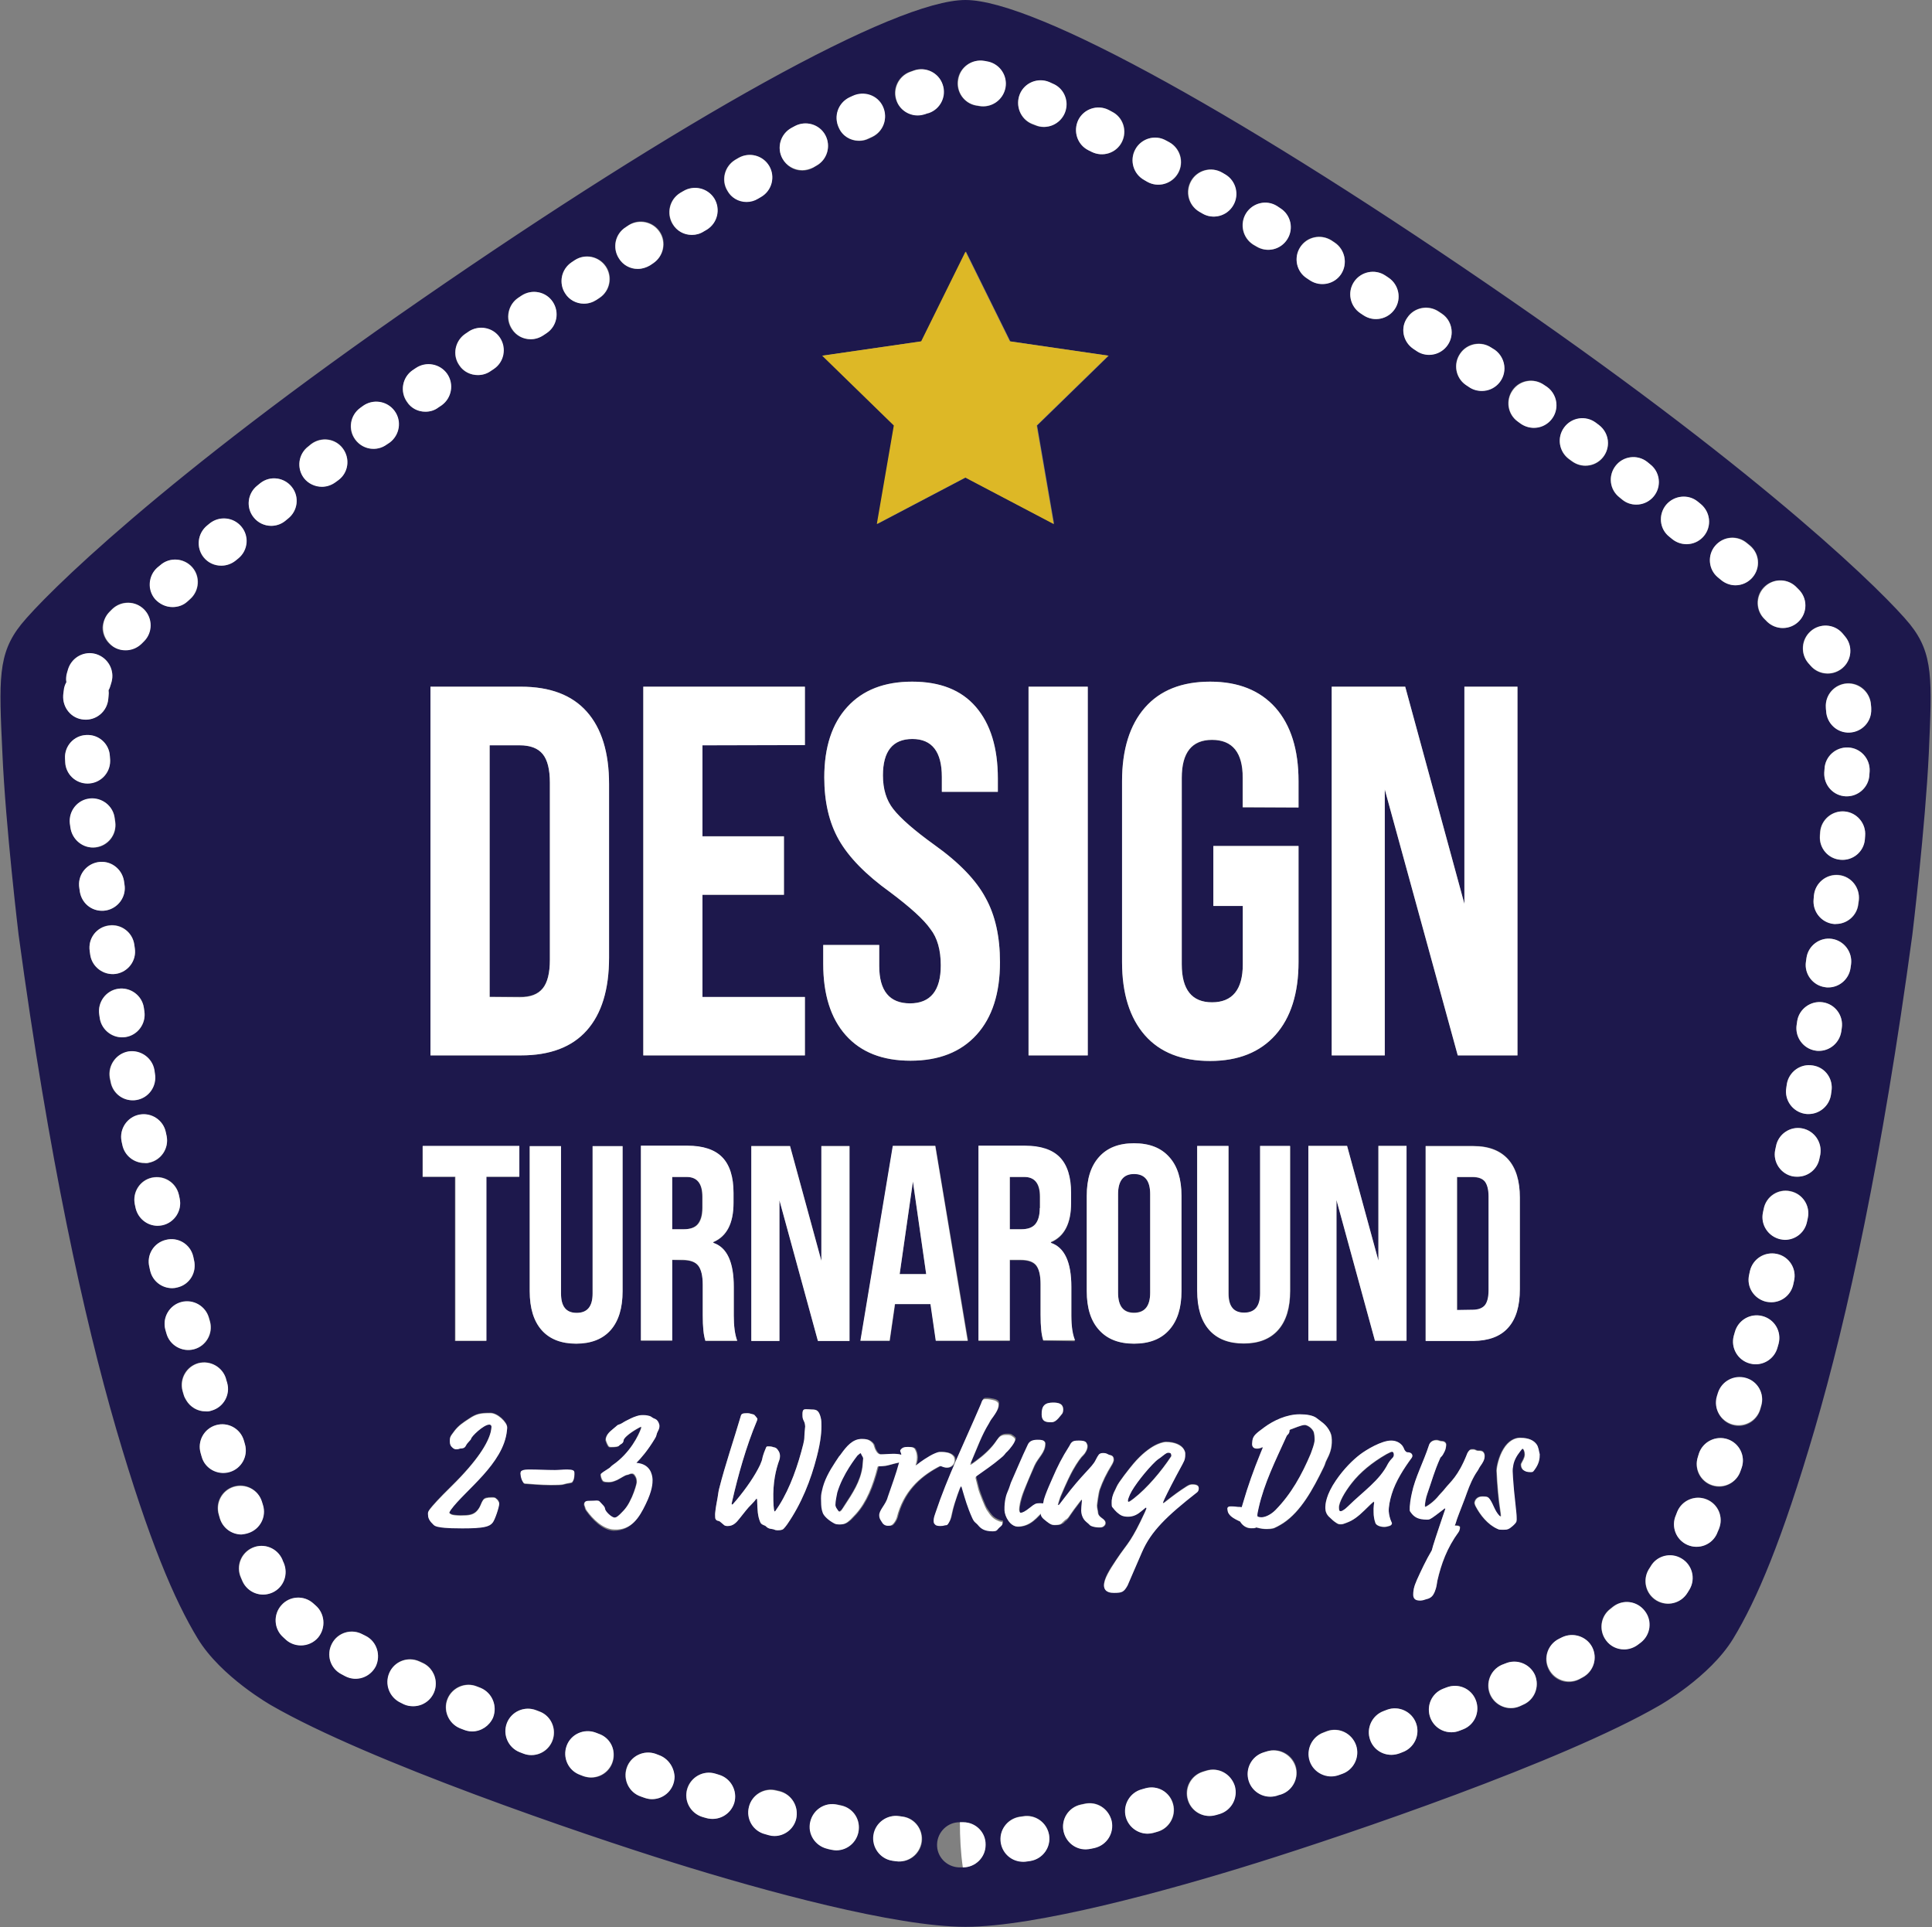
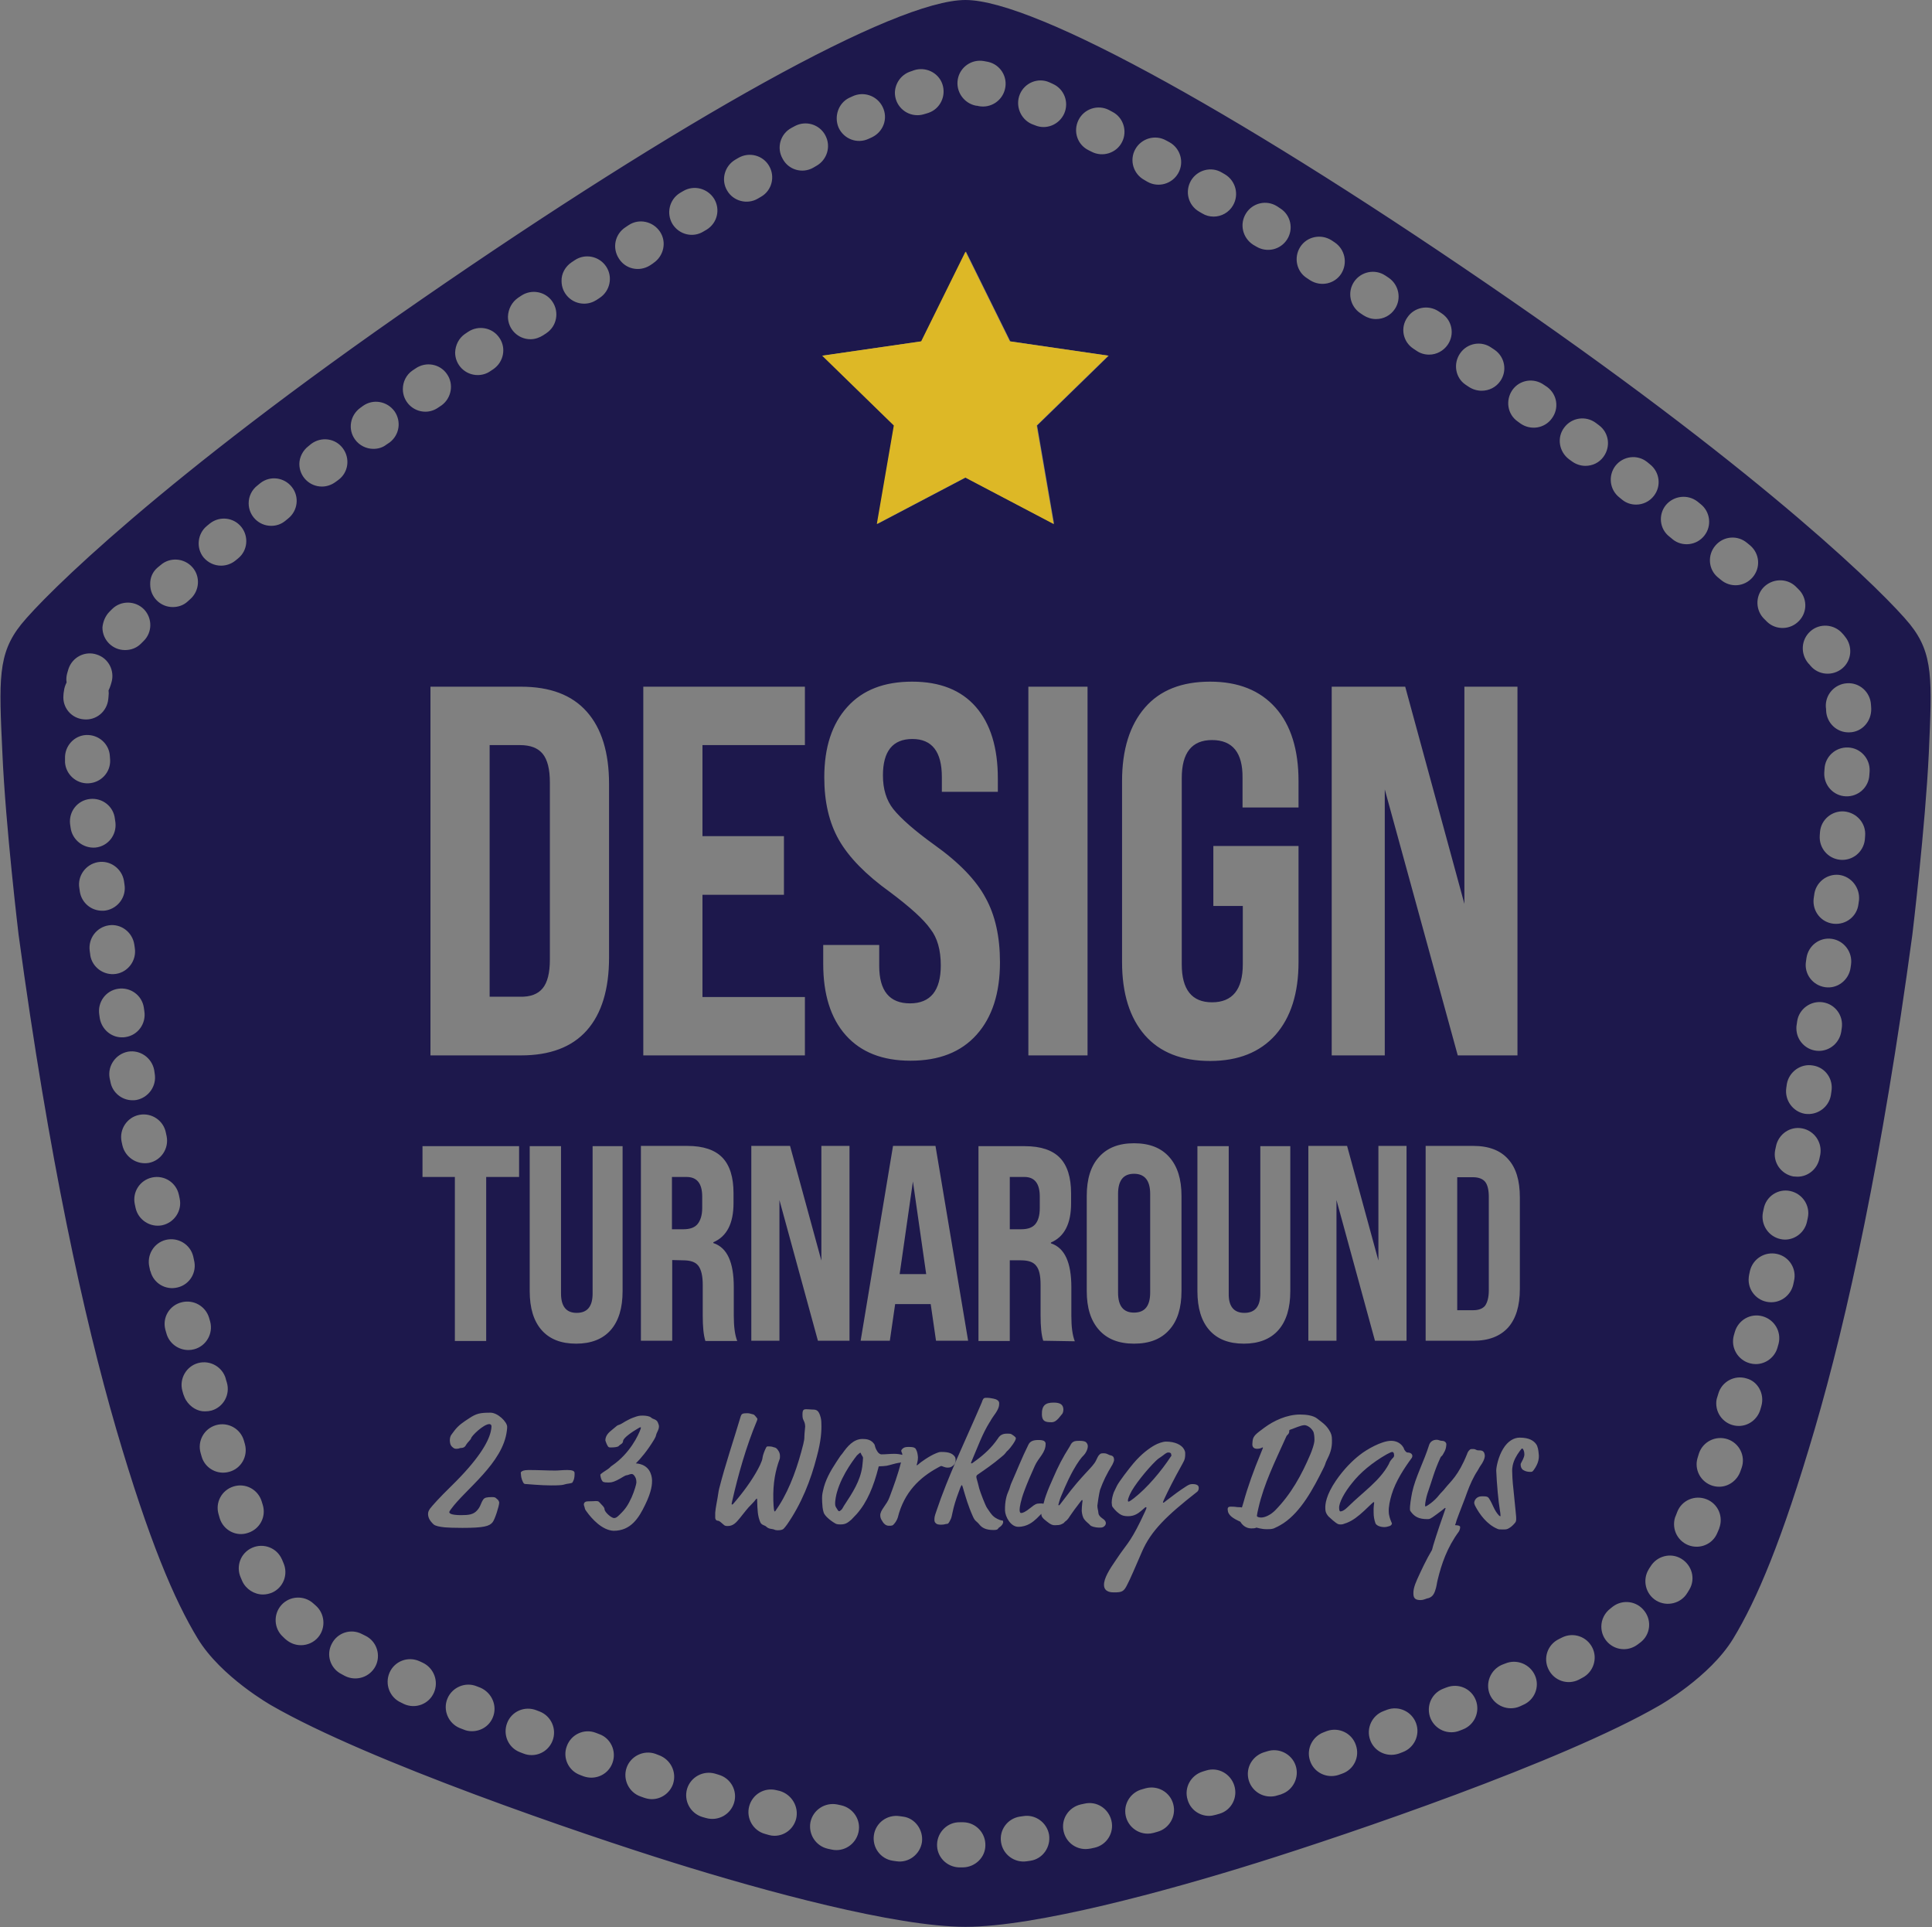
<svg xmlns="http://www.w3.org/2000/svg" version="1.1" id="Layer_1" x="0px" y="0px" viewBox="0 0 728 726" style="enable-background:new 0 0 728 726;" xml:space="preserve">
  <rect x="0" y="0" width="728" height="726" fill="#808080" stroke="none" />
  <style type="text/css">
	.st0{fill:#1D184C;}
	.st1{fill:#FFFFFF;}
	.st2{fill:#DDB826;}
</style>
  <path class="st0" d="M568.9,112.8C470.9,45.1,390.4,0,363.8,0s-107,45.1-205,112.8C60.7,180.5,16.9,224.2,8,235.2  c-8.9,11.1-8.4,20.9-7.1,48.5C2.1,311.3,7,352.1,7,352.1c11.4,84.1,24.5,144,36.8,186.3c12.4,42.3,21.9,64.4,30.7,78.9  s27.8,25.2,27.8,25.2c36.6,21.1,117.1,48.5,151.4,59.2c34.2,10.7,83.8,24.2,110.1,24.2c26.4,0,75.9-13.5,110.1-24.2  s114.8-38,151.4-59.2c0,0,19-10.7,27.8-25.2s18.3-36.6,30.7-78.9c12.4-42.3,25.4-102.2,36.8-186.3c0,0,4.9-40.8,6.2-68.4  c1.2-27.6,1.8-37.4-7.1-48.5C710.8,224.2,666.9,180.5,568.9,112.8L568.9,112.8z M682.2,237.8c3.5-3.1,8.9-2.7,12,0.8  c0.4,0.4,0.7,0.8,1,1.2c3,3.6,2.6,9-1,12s-9,2.6-12-1l0,0c-0.2-0.3-0.5-0.6-0.8-0.9C678.3,246.2,678.7,240.9,682.2,237.8  L682.2,237.8z M676.6,220.9l1,1c3.4,3.2,3.6,8.6,0.3,12c-3.2,3.4-8.6,3.6-12,0.4l-1-1c-3.4-3.2-3.6-8.6-0.4-12  C667.8,217.9,673.2,217.7,676.6,220.9z M646.4,205.5c3.1-3.6,8.4-4,12-0.9l0,0l1.1,0.9c3.6,3.1,4,8.4,0.9,12s-8.4,4-12,0.9l-1.1-0.9  C643.7,214.5,643.3,209.1,646.4,205.5L646.4,205.5z M627.7,190.3c3-3.6,8.3-4.2,12-1.3l0,0l1.1,0.9c3.7,2.9,4.3,8.3,1.4,11.9  c-2.9,3.7-8.3,4.3-11.9,1.4l-0.1-0.1l-1.1-0.9C625.3,199.3,624.8,193.9,627.7,190.3L627.7,190.3z M608.7,175.5  c2.9-3.7,8.2-4.4,11.9-1.5l0,0l1.1,0.9c3.7,2.9,4.4,8.2,1.5,11.9l0,0c-1.6,2.1-4.1,3.3-6.7,3.3c-1.9,0-3.7-0.6-5.2-1.8l-1.1-0.9  C606.5,184.5,605.9,179.2,608.7,175.5L608.7,175.5L608.7,175.5z M589.4,161.1c2.8-3.8,8.1-4.6,11.9-1.8l1.2,0.9  c3.8,2.8,4.5,8.1,1.7,11.9c-1.6,2.2-4.1,3.4-6.8,3.4c-1.8,0-3.6-0.6-5.1-1.7l-1.1-0.8C587.4,170.1,586.6,164.8,589.4,161.1z   M569.9,146.9c2.7-3.8,8-4.7,11.9-1.9l0,0l1.2,0.8c3.8,2.8,4.6,8.1,1.7,11.9c-2.7,3.7-7.9,4.5-11.7,1.9l-1.1-0.8  C568,156.1,567.2,150.8,569.9,146.9L569.9,146.9L569.9,146.9z M521.8,297.4v100.2h-20V258.7h27.7l22.3,81.8v-81.8h20v138.9h-22.5  L521.8,297.4L521.8,297.4z M530,431.7v73.4h-11.9l-14.5-53v53H493v-73.4h14.6l11.8,43.2v-43.2H530L530,431.7z M537.2,431.7h18  c5.8,0,10.2,1.7,13.1,5c3,3.3,4.4,8.1,4.4,14.4v34.5c0,6.4-1.5,11.2-4.4,14.5c-3,3.3-7.3,5-13.1,5h-18V431.7z M550.2,133.1  c2.7-3.9,8-4.8,11.8-2.1l0,0l1.2,0.8c3.9,2.7,4.8,8,2.1,11.8c-1.6,2.3-4.2,3.6-7,3.6c-1.7,0-3.4-0.5-4.9-1.5l-1.2-0.8  C548.4,142.3,547.5,137,550.2,133.1L550.2,133.1z M530.3,119.6c2.6-3.9,7.9-4.9,11.8-2.3l1.2,0.8c3.9,2.6,4.9,7.9,2.2,11.8l0,0  c-1.6,2.3-4.2,3.7-7,3.7c-1.7,0-3.4-0.5-4.8-1.5l-1.2-0.8C528.6,128.7,527.6,123.4,530.3,119.6z M510.2,106.2  c2.6-3.9,7.9-5,11.8-2.4l0,0l1.2,0.8c3.9,2.6,5,7.9,2.4,11.8l0,0c-1.6,2.4-4.2,3.8-7.1,3.8c-1.7,0-3.3-0.5-4.7-1.4l-1.2-0.8  C508.7,115.4,507.6,110.1,510.2,106.2L510.2,106.2z M489.9,93.1c2.5-4,7.8-5.1,11.8-2.6l0,0l1.2,0.8c3.9,2.6,5,7.8,2.5,11.8  c-2.5,3.9-7.7,5-11.7,2.5l-1.2-0.8C488.6,102.4,487.4,97.1,489.9,93.1L489.9,93.1z M456.7,278.8c-7.6,0-11.4,4.8-11.4,14.3v70.2  c0,9.5,3.8,14.3,11.4,14.3c7.7,0,11.6-4.8,11.6-14.3v-22h-11.1v-22.6h32.1v43.7c0,11.8-2.9,20.9-8.7,27.5c-5.8,6.5-14,9.8-24.6,9.8  c-10.7,0-18.9-3.2-24.6-9.7s-8.6-15.7-8.6-27.6v-68.1c0-11.9,2.9-21.1,8.6-27.7s13.9-9.8,24.6-9.8c10.6,0,18.8,3.3,24.6,9.8  c5.8,6.5,8.7,15.8,8.7,27.7v9.9h-21.1V293C468.3,283.5,464.4,278.8,456.7,278.8L456.7,278.8z M468.9,494.6c4,0,6-2.4,6-7.3v-55.5  h11.3v54.6c0,6.4-1.5,11.3-4.5,14.7c-3,3.4-7.4,5.1-13,5.1c-5.7,0-10-1.7-13-5.1s-4.5-8.3-4.5-14.7v-54.6H463v55.5  C462.9,492.1,464.9,494.6,468.9,494.6L468.9,494.6z M393.1,505.1c-0.7-2.2-1-5.4-1-9.6V484c0-3.4-0.5-5.8-1.7-7.2  c-1.1-1.4-3-2-5.8-2h-4.1v30.4h-11.8v-73.4h17.5c6,0,10.4,1.5,13.2,4.4c2.8,2.9,4.2,7.4,4.2,13.4v3.7c0,7.7-2.5,12.6-7.6,14.8v0.3  c5.2,1.7,7.7,7.2,7.7,16.6v10.8c0,4,0.4,7.2,1.3,9.5L393.1,505.1L393.1,505.1z M400.7,530.9c0,0.8-0.2,1.4-0.4,1.7l-1.4,1.7  c-0.8,0.9-1.6,1.5-2.7,1.5c-2.2,0-3.5-0.3-3.6-2.8c-0.1-3.5,1.3-4.6,4.4-4.6C399.3,528.4,400.6,529,400.7,530.9z M338.6,551.1  c-1.3,0.2-3,0.8-4.5,1.1c-0.7,0.1-1.9,0.2-2.7,0.2c-0.3,0-0.4,0.2-0.4,0.5c-1.8,7-4.2,13-8.2,17.5c-1.3,1.4-1.5,1.6-2,2.1  c-1.5,1.3-2.3,1.8-4.1,1.8c-0.9,0-1.6-0.1-2-0.4c-2.1-1.2-3.9-2.9-4.3-4c-0.5-1.4-0.5-2.8-0.6-4c-0.1-2.3,0-2.9,0.3-4.2  c0.8-4,2.8-7.5,5.1-11c1-1.5,1.1-1.7,1.4-2.1c0.2-0.3,0.4-0.5,0.8-1c1.9-2.7,4.2-5.5,7.6-5.5c1.7,0,2.8,0.3,3.8,1.2  c0.5,0.5,0.7,0.8,0.8,1.1c0.3,1.2,0.4,1.4,1,2.4c0.4,0.7,1.1,1.1,1.5,1.1c1.7,0,3.1-0.2,4.9-0.2c1.3,0,2.3,0.2,3,0.4V548  c0-0.8-0.4-0.8-0.4-1.5c0-0.2,0.3-0.6,0.7-0.9c0.4-0.3,0.9-0.5,2.2-0.5c1,0,1.5,0.1,1.8,0.2c0.5,0.2,0.6,0.3,0.8,0.6  c0.6,1.1,0.7,2,0.8,3.1c0,0.7-0.1,1.5-0.3,2.2c-0.2,0.6-0.2,0.6-0.2,0.7c0,0.1,0.1,0.1,0.2,0.1s0.1-0.1,0.4-0.3  c0.7-0.7,4.2-3.2,6.7-4.2c1.3-0.5,1.3-0.5,2.2-0.5c2.5,0,4,0.5,4.9,1.8c0.2,0.3,0.3,0.8,0.3,1.2c0,0.8-0.3,1.6-0.9,2.1  c-0.8,0.7-1.4,0.8-2.1,0.8c-1.2,0-2-0.6-2.4-0.6c-0.2,0-0.4,0.1-1.3,0.6c-6.8,3.7-12.7,9.2-15.1,18.8c-0.3,1-1,2-1.3,2.3  c-0.6,0.8-0.9,0.8-2.1,0.8c-1.1,0-1.8-0.8-2.1-1.2c-0.4-0.7-1.1-1.4-1.1-2.7c-0.1-2,2.5-4,3.5-6.9c1.6-4.3,3.2-8.6,4.3-13.1  C339,551.1,338.9,551.1,338.6,551.1L338.6,551.1z M295.4,315.1v22h-30.7v38.5h38.6v22h-60.9V258.7h60.9v22h-38.6V315h30.7V315.1z   M283.1,431.7h14.6l11.8,43.2v-43.2h10.6v73.4h-11.9l-14.5-53v53h-10.6V431.7L283.1,431.7z M352.7,505.1l-2-13.8h-13.4l-2,13.8h-11  l12.2-73.4h16l12.3,73.4H352.7z M343.1,399.6c-10.6,0-18.7-3.2-24.4-9.6c-5.7-6.4-8.5-15.4-8.5-26.9V356h21.1v7.9  c0,9.4,3.9,14.1,11.6,14.1s11.6-4.8,11.6-14.3c0-5.8-1.3-10.4-3.9-13.7c-2.5-3.6-7.6-8.2-15.2-13.9c-9.2-6.6-15.6-13.2-19.3-19.7  c-3.7-6.5-5.5-14.4-5.5-23.5c0-11.4,2.9-20.2,8.7-26.6c5.8-6.4,13.9-9.5,24.4-9.5s18.5,3.2,24,9.5s8.3,15.3,8.3,27v5h-21.1v-5.6  c0-9.5-3.7-14.3-11.1-14.3s-11.1,4.6-11.1,13.7c0,5.2,1.3,9.4,3.9,12.7c2.9,3.6,8,8.1,15.5,13.5c9.4,6.7,15.8,13.4,19.3,20  c3.6,6.5,5.4,14.6,5.4,24.2c0,11.6-2.9,20.7-8.8,27.3S353.8,399.6,343.1,399.6L343.1,399.6z M387.5,397.6V258.7h22.3v138.9H387.5  L387.5,397.6z M409.5,450.5c0-6.3,1.5-11.2,4.6-14.6c3.1-3.5,7.5-5.2,13.2-5.2c5.8,0,10.2,1.7,13.3,5.2c3.1,3.5,4.6,8.3,4.6,14.6  v35.9c0,6.3-1.5,11.2-4.6,14.6c-3.1,3.5-7.5,5.2-13.3,5.2c-5.7,0-10.1-1.7-13.2-5.2s-4.6-8.3-4.6-14.6V450.5L409.5,450.5z   M469.5,80.4c2.5-4,7.7-5.2,11.7-2.7l0,0l1.2,0.8c4,2.5,5.1,7.8,2.6,11.7c-2.5,3.9-7.6,5.1-11.6,2.7l-1.2-0.7  C468.2,89.6,467,84.4,469.5,80.4L469.5,80.4z M448.8,68c2.4-4,7.6-5.4,11.6-3l1.2,0.7c4,2.4,5.4,7.6,3,11.7  c-1.5,2.6-4.3,4.2-7.3,4.2c-1.5,0-3-0.4-4.3-1.2l-1.2-0.7C447.7,77.3,446.4,72.1,448.8,68L448.8,68z M427.8,56.2  c2.3-4.1,7.5-5.6,11.6-3.3l0,0l1.3,0.7c4.1,2.3,5.6,7.5,3.3,11.6l0,0c-2.3,4.1-7.5,5.6-11.6,3.3l0,0l-1.2-0.7  C427,65.5,425.5,60.3,427.8,56.2L427.8,56.2L427.8,56.2z M406.4,45.2c2.1-4.2,7.2-5.9,11.4-3.8l1.3,0.7c4.2,2.1,5.8,7.3,3.7,11.4  l0,0c-2.1,4.2-7.3,5.8-11.4,3.7l0,0l-1.2-0.6C405.9,54.5,404.3,49.4,406.4,45.2z M384.3,35.5c1.8-4.3,6.8-6.4,11.1-4.5l1.3,0.6  c4.3,1.9,6.2,6.9,4.3,11.2c-1.9,4.2-6.8,6.2-11,4.4l-1.3-0.5C384.5,44.8,382.5,39.8,384.3,35.5L384.3,35.5L384.3,35.5z M417.8,134  l-27,26.3l6.4,37.1l-33.3-17.5l-33.3,17.5l6.4-37.1L310,134l37.3-5.4L364,94.8l16.7,33.8L417.8,134L417.8,134z M360.9,29.9  c0.8-4.6,5.2-7.7,9.8-6.9c0.5,0.1,1.1,0.2,1.6,0.3c4.6,1,7.5,5.6,6.4,10.2c-1,4.4-5.3,7.3-9.8,6.5c-0.4-0.1-0.8-0.2-1.2-0.2  C363.2,38.9,360.1,34.5,360.9,29.9z M342.9,27c0.5-0.2,1-0.3,1.4-0.5c4.4-1.5,9.3,0.8,10.8,5.2s-0.8,9.3-5.2,10.8l0,0  c-0.4,0.1-0.8,0.3-1.3,0.4c-0.9,0.3-1.9,0.5-2.9,0.5c-4.7,0-8.5-3.8-8.5-8.5C337.3,31.4,339.5,28.2,342.9,27L342.9,27z M319.9,36.9  l1.3-0.6c4.2-2,9.3-0.3,11.4,4s0.3,9.3-4,11.4l-1.3,0.6c-4.3,2-9.3,0.1-11.3-4.2C314.2,43.9,315.9,38.9,319.9,36.9z M298.2,48.2  l1.3-0.7c4.1-2.2,9.3-0.7,11.5,3.5c2.2,4.1,0.7,9.2-3.4,11.5l-1.2,0.7c-4.1,2.3-9.3,0.8-11.5-3.4l0,0  C292.5,55.6,294.1,50.4,298.2,48.2L298.2,48.2L298.2,48.2z M277,60.2l1.2-0.7c4.1-2.4,9.3-1,11.6,3c2.4,4.1,1,9.3-3,11.6l-1.2,0.7  c-4,2.4-9.3,1-11.6-3l0,0C271.6,67.8,273,62.6,277,60.2L277,60.2z M256.2,72.7l1.2-0.7c4-2.4,9.2-1.1,11.7,2.9  c2.4,4,1.2,9.1-2.8,11.6l-1.2,0.7c-4,2.5-9.2,1.2-11.7-2.8l0,0C251,80.4,252.2,75.2,256.2,72.7L256.2,72.7L256.2,72.7z M235.7,85.6  l1.2-0.8c3.9-2.6,9.2-1.4,11.8,2.5s1.4,9.2-2.5,11.8l-0.1,0.1l-1.2,0.8c-4,2.5-9.2,1.4-11.7-2.6l0,0  C230.6,93.4,231.7,88.2,235.7,85.6L235.7,85.6z M159.2,443.4v-11.6h36.4v11.6h-12.4v61.8h-11.8v-61.8H159.2z M162.2,397.6V258.7  h34.1c11,0,19.2,3.1,24.8,9.4s8.4,15.4,8.4,27.3v65.3c0,12-2.8,21.2-8.4,27.5c-5.6,6.3-13.9,9.4-24.8,9.4H162.2L162.2,397.6z   M196.4,554.5c0.3-0.3,0.9-0.7,2.8-0.7c3.9,0,6.8,0.2,10,0.2c1.3,0,2.8-0.2,4.6-0.2c2,0,2.6,0.4,2.7,1c0.1,2.5-0.6,3.3-0.8,3.7  c-0.1,0.2-0.8,0.3-1.3,0.4c-2.5,0.3-1,0.7-6.8,0.7c-3.7,0-8.9-0.5-9.2-0.5c-0.8,0-0.9-0.1-1.2-0.5c-0.2-0.4-0.8-1.4-0.9-3.1  C196.2,555,196.2,554.6,196.4,554.5L196.4,554.5z M204.1,501.1c-3-3.4-4.5-8.3-4.5-14.7v-54.6h11.8v55.5c0,4.9,2,7.3,5.9,7.3  c4,0,6-2.4,6-7.3v-55.5h11.3v54.6c0,6.4-1.5,11.3-4.5,14.7c-3,3.4-7.4,5.1-13,5.1C211.4,506.2,207.1,504.5,204.1,501.1z M215.4,98.8  l1.2-0.8c3.9-2.6,9.2-1.5,11.8,2.4s1.5,9.2-2.4,11.8l-1.2,0.8c-1.4,0.9-3,1.4-4.7,1.4c-4.7,0-8.5-3.8-8.5-8.5  C211.5,103.1,213,100.4,215.4,98.8z M195.2,112.2l1.2-0.8c3.9-2.6,9.2-1.6,11.8,2.3s1.6,9.2-2.3,11.8l-1.2,0.8  c-1.4,0.9-3.1,1.5-4.8,1.5c-4.7,0-8.5-3.8-8.5-8.5C191.5,116.4,192.9,113.8,195.2,112.2z M175.2,125.8l1.2-0.8  c3.9-2.6,9.2-1.6,11.8,2.3c2.6,3.8,1.6,9-2.2,11.7l-1.2,0.8c-1.4,1-3.1,1.5-4.8,1.5c-4.7,0-8.5-3.8-8.5-8.5  C171.6,130,172.9,127.4,175.2,125.8z M155.4,139.6l1.2-0.8c3.9-2.7,9.2-1.7,11.8,2.1c2.7,3.8,1.7,9.1-2,11.8l-1.2,0.8  c-1.4,1-3.1,1.6-4.9,1.6c-4.7,0-8.5-3.8-8.5-8.5C151.8,143.8,153.1,141.2,155.4,139.6z M116.2,168.1l1.1-0.9  c3.8-2.8,9.1-2.1,11.9,1.7l0,0c2.8,3.8,2.1,9.1-1.7,11.9l0,0l-1.1,0.8c-1.5,1.1-3.3,1.7-5.1,1.7c-4.7,0-8.5-3.8-8.5-8.5  C112.8,172.3,114.1,169.7,116.2,168.1z M97,182.9l1.1-0.9c3.7-2.9,9-2.2,11.9,1.5s2.2,9-1.5,11.9l0,0l-1.1,0.9  c-1.5,1.2-3.3,1.8-5.2,1.8c-4.7,0-8.5-3.8-8.5-8.5C93.7,187,94.9,184.5,97,182.9z M78,198.1l1.1-0.9c3.7-2.9,9-2.3,11.9,1.4  c2.8,3.6,2.3,8.8-1.2,11.7l-1.1,0.9c-1.5,1.2-3.4,1.9-5.4,1.9c-2.5,0-4.9-1.1-6.6-3.1C73.8,206.4,74.4,201,78,198.1L78,198.1z   M59.4,213.8l1.1-0.9c3.5-3.1,8.9-2.7,12,0.8s2.7,8.9-0.8,12l0,0l-1,0.9c-1.5,1.4-3.5,2.1-5.6,2.1c-4.7,0-8.5-3.8-8.5-8.5  C56.5,217.7,57.5,215.4,59.4,213.8L59.4,213.8z M41.3,230.4l1-1c3.4-3.3,8.8-3.1,12,0.2c3.2,3.4,3.1,8.7-0.2,11.9l-1,1  c-1.6,1.6-3.7,2.4-6,2.4c-4.7,0-8.5-3.8-8.5-8.5C38.8,234.2,39.7,232,41.3,230.4L41.3,230.4z M23.9,262c0-0.6,0.1-1.1,0.2-1.7  c0.1-1.1,0.5-2.2,1-3.2c-0.2-1.1-0.1-2.3,0.2-3.4c0.2-0.6,0.3-1.1,0.5-1.7c1.5-4.5,6.3-6.9,10.7-5.4c4.4,1.4,6.8,6.1,5.5,10.5  c-0.1,0.3-0.2,0.7-0.3,1c-0.2,0.7-0.5,1.4-0.8,2c0.1,0.7,0.1,1.5,0,2.2c0,0.4-0.1,0.8-0.1,1.1c-0.5,4.7-4.6,8.1-9.3,7.6  C26.9,270.6,23.5,266.6,23.9,262z M24.5,285.8c-0.2-4.7,3.4-8.7,8-8.9l0,0c4.7-0.2,8.7,3.4,8.9,8l0.1,1.4c0.2,4.7-3.5,8.6-8.2,8.8  c-4.6,0.2-8.5-3.4-8.8-7.9V285.8z M26.6,311.8l-0.2-1.4c-0.5-4.7,2.8-8.9,7.5-9.4l0,0c4.7-0.5,8.9,2.8,9.4,7.5l0,0l0.2,1.4  c0.5,4.7-2.8,8.9-7.5,9.4C31.4,319.7,27.2,316.4,26.6,311.8z M30.1,336l-0.2-1.4c-0.8-4.6,2.4-9,7-9.8l0,0c4.6-0.8,9,2.4,9.8,7  l0.2,1.4c0.8,4.6-2.4,9-7,9.8c-0.5,0.1-0.9,0.1-1.4,0.1C34.3,343.1,30.8,340.1,30.1,336z M34,359.6l-0.2-1.4  c-0.6-4.7,2.6-8.9,7.2-9.6l0,0c4.6-0.7,8.9,2.6,9.6,7.2l0,0l0.2,1.4c0.7,4.6-2.5,9-7.1,9.7s-9-2.5-9.7-7.1  C34,359.8,34,359.7,34,359.6L34,359.6z M37.6,383.6l-0.2-1.4c-0.7-4.6,2.4-9,7.1-9.7l0,0c4.6-0.7,9,2.4,9.7,7.1l0.2,1.4  c0.7,4.6-2.4,9-7.1,9.7c-0.4,0.1-0.9,0.1-1.4,0.1C41.8,390.8,38.3,387.7,37.6,383.6L37.6,383.6z M41.6,407.5l-0.3-1.4  c-0.8-4.6,2.3-9,6.9-9.9c4.6-0.8,9,2.3,9.9,6.9l0.2,1.4c0.8,4.6-2.3,9-6.9,9.9l0,0c-0.5,0.1-1,0.1-1.5,0.1  C45.9,414.5,42.3,411.6,41.6,407.5L41.6,407.5z M46.1,431.4l-0.3-1.4c-0.9-4.6,2.1-9.1,6.7-10s9.1,2.1,10,6.7l0.3,1.4  c0.9,4.6-2.1,9.1-6.7,10C51.5,438.9,47.1,435.9,46.1,431.4z M51.1,455.1l-0.3-1.4c-1-4.6,1.9-9.1,6.5-10.1l0,0  c4.6-1,9.1,1.9,10.1,6.5l0.3,1.4c1,4.6-2,9.1-6.6,10.1C56.6,462.5,52.1,459.6,51.1,455.1z M56.6,478.8l-0.3-1.4  c-1.1-4.6,1.7-9.2,6.2-10.3l0,0c4.6-1.1,9.2,1.7,10.3,6.2l0.3,1.4c1.2,4.6-1.6,9.2-6.1,10.3c-4.6,1.2-9.2-1.6-10.3-6.1  C56.7,478.9,56.6,478.8,56.6,478.8L56.6,478.8z M62.7,502.3l-0.4-1.4c-1.2-4.6,1.6-9.2,6.2-10.3c4.5-1.1,9,1.5,10.3,5.9l0.4,1.4  c1.2,4.5-1.5,9.2-6,10.4c-0.7,0.2-1.5,0.3-2.2,0.3C67.1,508.6,63.7,506,62.7,502.3L62.7,502.3z M70.1,527.5  c-0.1-0.1-0.2-0.3-0.2-0.4c-0.1-0.1-0.1-0.2-0.2-0.3c-0.2-0.5-0.4-1-0.6-1.5l-0.4-1.4c-1.2-4.5,1.5-9.2,6-10.4s9.2,1.5,10.4,6l0,0  v0.1l0,0l0.4,1.3c1.3,4.5-1.3,9.2-5.8,10.5c-0.8,0.2-1.6,0.3-2.4,0.3C74.5,531.8,71.7,530.1,70.1,527.5L70.1,527.5z M76,548.8  l-0.4-1.4c-1.3-4.5,1.3-9.2,5.8-10.5s9.2,1.3,10.5,5.8l0.4,1.4c1.2,4.5-1.4,9.2-6,10.4C81.9,555.7,77.3,553.2,76,548.8z M82.8,572  l-0.4-1.4c-1.4-4.5,1.1-9.2,5.6-10.6s9.2,1.1,10.6,5.6l0.4,1.3c1.4,4.5-1.1,9.2-5.6,10.6C89,579,84.2,576.5,82.8,572L82.8,572z   M99.1,600.7c-3.3,0-6.4-2-7.8-5c-0.2-0.5-0.4-0.9-0.6-1.4c-1.9-4.3,0-9.3,4.3-11.2s9.3,0,11.2,4.3c0,0.1,0.1,0.1,0.1,0.2  c0.2,0.4,0.3,0.8,0.5,1.2c1.9,4.3,0,9.3-4.3,11.2C101.5,600.4,100.3,600.7,99.1,600.7z M119.9,616.8c-1.6,1.9-4,3-6.5,3  c-2,0-3.9-0.7-5.5-2c-0.4-0.3-0.8-0.7-1.2-1.1c-3.5-3.1-3.8-8.5-0.7-12l0,0c3.1-3.5,8.5-3.8,12-0.7l0,0c0.3,0.3,0.6,0.5,0.9,0.8  C122.4,607.8,122.9,613.2,119.9,616.8z M141.5,627.7c-2.2,4.2-7.3,5.8-11.5,3.7l0,0l-1.3-0.7c-4.2-2.1-5.9-7.2-3.7-11.4  c2.1-4.2,7.2-5.9,11.4-3.7c0.1,0,0.1,0.1,0.2,0.1l1.2,0.6C142,618.4,143.6,623.6,141.5,627.7L141.5,627.7z M140.7,169.1  c-2.7,0-5.3-1.3-6.9-3.5c-2.8-3.8-1.9-9.1,1.9-11.9l1.1-0.8c3.8-2.7,9.1-1.8,11.9,2.1c2.6,3.8,1.8,8.9-1.9,11.7l-1.2,0.8  C144.2,168.6,142.5,169.1,140.7,169.1L140.7,169.1z M163.5,637.7c-1.9,4.3-6.9,6.2-11.2,4.3l0,0l-1.2-0.6c-4.3-1.9-6.2-7-4.3-11.3  s6.9-6.2,11.2-4.3l1.3,0.6C163.5,628.4,165.4,633.4,163.5,637.7L163.5,637.7L163.5,637.7z M185.7,647c-1.3,3.2-4.4,5.2-7.9,5.2  c-1.1,0-2.2-0.2-3.3-0.7l-1.3-0.5c-4.3-1.8-6.4-6.8-4.6-11.1l0,0c1.8-4.3,6.8-6.4,11.1-4.6l1.3,0.5  C185.4,637.7,187.5,642.7,185.7,647L185.7,647z M185.6,573.5c-1.2,1.5-3.4,2.1-11.4,2.1c-3.1,0-5.4-0.1-6.6-0.2  c-1.9-0.2-3.5-0.5-4.2-1.1c-1.5-1.4-2-2.5-2.1-3.7c0-0.8,0-1.1,0.7-2.2c1.1-1.4,3.3-3.9,8.2-8.7c9.8-9.6,13.7-16.1,14.7-20.3  c0.2-0.8,0.3-1.6,0.3-2c0-0.8-0.6-0.9-0.8-0.9c-2.2,0-6.9,4.6-6.9,5.4c0,0.3-1.4,1.6-1.8,2.3c-0.4,0.8-0.9,1.3-2.1,1.3  c-0.5,0-0.5,0.3-1.6,0.3c-0.5,0-0.9,0-1.7-0.8c-0.5-0.5-0.7-1-0.8-2.2c0-0.9,0.1-1.3,0.3-1.8c0.1-0.3,0.6-0.9,1.4-2  c1.6-2.1,3.3-3.2,5.6-4.7c2.7-1.8,4.1-2.1,8-2.1c2.8,0,6.3,3.5,6.3,5.3c0,0.2,0,0.8-0.1,1.4c-1.4,12.3-15.7,22.2-21.1,29.7  c-0.6,0.8-0.6,1-0.6,1.1c0,0.2,0.2,0.5,0.8,0.7c0.4,0.2,2,0.4,3.5,0.4c3,0,4.7-0.2,6.1-1.7c1.5-1.6,1.4-2.8,2.4-4.2  c0.5-0.7,1.3-0.9,3.3-0.9c0.8,0,1.1,0.1,1.4,0.3c0.2,0.2,0.7,0.6,0.9,0.8c0.2,0.3,0.4,0.7,0.4,1  C188.1,567.3,186.5,572.4,185.6,573.5L185.6,573.5z M208.2,655.8c-1.3,3.3-4.4,5.4-7.9,5.4c-1.1,0-2.1-0.2-3.1-0.6l-1.3-0.5  c-4.4-1.7-6.5-6.6-4.8-11l0,0c1.7-4.4,6.6-6.5,11-4.8l1.3,0.5C207.7,646.5,209.9,651.4,208.2,655.8L208.2,655.8L208.2,655.8z   M230.8,664.1c-1.2,3.4-4.4,5.6-8,5.6c-1,0-2-0.2-2.9-0.5l-1.3-0.5c-4.4-1.6-6.7-6.5-5-10.9l0,0c1.6-4.4,6.5-6.7,10.9-5l0,0l1.3,0.5  C230.1,654.8,232.4,659.7,230.8,664.1L230.8,664.1L230.8,664.1z M221,569.4c-0.6-0.8-0.6-1-0.7-1.5c-0.2-0.7-0.3-0.8-0.3-1  c0-0.3,0-1.3,1.6-1.3c1.8,0,2.2-0.1,2.8-0.1c0.7,0,1.1,0,1.5,0.5c0.8,0.9,1.9,1.8,1.9,2.6c0,1,2.5,3.3,3.6,3.3c0.6,0,1.1-0.3,2-1.2  c2.3-2.2,3.2-3.6,4.6-6.6c1.1-2.5,1.8-5.1,1.8-5.6c0-1.3-0.3-1.8-0.6-2.3c-0.5-0.8-0.9-0.9-1.2-0.9c-0.4,0-0.6,0.1-1.2,0.3  c-0.6,0.3-0.6-0.1-1.9,0.7c-0.8,0.5-1.7,1-2.5,1.4c-1.7,0.8-2.3,0.8-3.3,0.8c-1.7,0-2-0.3-2.1-0.5c-0.5-0.6-0.7-1.6-0.8-2.4  c0-0.3,1.7-1.4,2.8-2.1c0.8-0.5,1-1,1.7-1.4c6.7-4.6,9.9-11.5,10.7-13.8c0.1-0.4,0.1-0.5,0.1-0.5c0-0.1-0.1-0.1-0.2-0.1  c-0.1,0-0.4,0.1-1,0.5c-2.1,1.2-5.4,3.5-5.5,4.6c-0.1,1.2-1,1.2-1.7,2c-0.3,0.3-1.4,0.5-2.9,0.5c-0.8,0-1,0-1.6-1.3  c-0.3-0.7-0.5-1.3-0.5-1.4c0-0.3,0.1-0.6,0.1-0.8c0.5-2,2.4-3,3.7-4.2c0.6-0.5,0.7-0.6,1-0.7c1.1-0.3,1.8-0.9,2.7-1.4  c0.3-0.1,1.7-1,2.9-1.4c1.9-0.7,2.3-0.8,3.7-0.8c1.1,0,2.5,0.2,3.1,0.7c0.3,0.3,0.7,0.5,1.5,0.8c0.7,0.3,1,0.8,1.2,1.4  c0.3,0.7,0.3,1,0.3,1.2c0,0.7-0.3,1.4-0.6,2c-0.7,1.3-0.2,1.2-1.2,2.9c-2.6,4.3-5.1,7.2-6.9,9c5.2,0.4,6,4.4,6.1,6.3  c0,1.3,0,4-2.6,9.3c-2.4,5-5.4,9.8-11.9,9.8C226.9,576.5,223,572.2,221,569.4L221,569.4z M253.6,672.1c-1.2,3.4-4.4,5.7-8,5.7  c-0.9,0-1.9-0.2-2.8-0.5l-1.4-0.5c-4.4-1.5-6.8-6.4-5.3-10.8c1.5-4.4,6.4-6.8,10.8-5.3l1.3,0.5C252.7,662.8,255.1,667.6,253.6,672.1  L253.6,672.1z M253.3,474.7v30.4h-11.8v-73.4H259c6,0,10.4,1.5,13.2,4.4c2.8,2.9,4.2,7.4,4.2,13.4v3.7c0,7.7-2.5,12.6-7.6,14.8v0.3  c5.2,1.7,7.7,7.2,7.7,16.6v10.8c0,4,0.4,7.2,1.3,9.5h-12c-0.7-2.2-1-5.4-1-9.6V484c0-3.4-0.6-5.8-1.7-7.2c-1.1-1.4-3-2-5.8-2  L253.3,474.7L253.3,474.7z M276.6,679.2c-1.4,4.5-6.1,7-10.6,5.7l-1.4-0.4c-4.5-1.4-7-6.1-5.7-10.6l0,0c1.4-4.5,6.1-7,10.6-5.7l0,0  l1.3,0.4C275.4,669.9,278,674.7,276.6,679.2L276.6,679.2z M274.2,574.9c-0.7,0-1.1-0.1-1.4-0.4l-1.3-1.1c-0.5-0.4-0.8-0.5-1.1-0.5  c-0.7-0.1-0.9-0.7-0.9-1.2c0-0.1,0-1.2,0-1.8c0.2-2.2,0.6-3.8,0.9-5.7c0.2-1,0.3-2.3,0.6-3.4c2.3-9.1,5.5-18.4,8.1-27.2  c0.3-0.9,0.6-1.2,2.4-1.2c1,0,1.2,0.2,2.5,0.5c0.3,0.1,1.4,1.5,1.4,1.6c0,0.3-0.1,0.5-0.2,0.8c-4,9.5-7.1,20.5-9.3,30.2  c-0.2,0.8-0.2,1-0.2,1.1s0,0.2,0.2,0.2s0.3-0.1,1.7-1.8c3.6-4.3,6.9-9.1,8.8-13.1c0.6-1.4,0.8-1.7,1-3.1c0.1-0.7,0.7-2.3,1.2-3.3  c0.3-0.6,0.4-0.6,1-0.6c1.6,0,1.6,0.3,2.3,0.4c0.4,0.1,0.7,0.3,1.1,0.8c0.7,0.9,0.9,1.6,0.9,2.4c0,0.6,0,1-0.2,1.4  c-1.4,3.8-2.5,8.7-2.3,15.3c0.1,3.2,0.3,4.2,0.5,4.2s0.2,0,1.7-2.3c4.3-6.8,7.1-15.1,9.1-23.1c0.3-1.3,0.4-1.9,0.4-2.8  c0-1,0.3-3.5,0.3-3.8c-0.1-2.2-0.9-2.1-1-3.8c-0.1-2.3,0.2-2.7,1.4-2.7c1.3,0,1.3,0.1,1.9,0.1c1.7,0,2.6,0.1,3.3,2.2  c0.4,1.1,0.5,2.2,0.5,3.1c0.1,2.7-0.1,6.5-1.7,12.4c-2.3,9-5.8,17.8-11.2,25.6c-0.5,0.7-1,1.3-1.4,1.7c-0.4,0.3-1,0.5-2.2,0.5  s-1.1-0.4-2.3-0.5c-0.9-0.1-1.5-0.4-2-0.9s-1.7-0.5-2.2-1.6c-1-2.3-1.1-4.6-1.2-8.4c0-0.5,0-0.5-0.2-0.5c-0.1,0-0.1,0.1-0.4,0.4  c-0.2,0.3-0.7,0.9-1.5,1.7c-1.5,1.4-3,3.5-4.4,5.2C277.4,573.6,276.3,574.9,274.2,574.9L274.2,574.9z M300,685.2  c-1,3.8-4.3,6.4-8.2,6.4c-0.7,0-1.4-0.1-2.1-0.3l-1.4-0.4c-4.5-1.2-7.2-5.9-6-10.4s5.7-7.2,10.2-6.1l1.3,0.3  C298.3,676,301.1,680.6,300,685.2z M323.5,690.2c-1,4.6-5.5,7.6-10.1,6.6l-1.4-0.3c-4.6-1-7.5-5.5-6.6-10.1c1-4.6,5.5-7.5,10.1-6.6  l1.4,0.3C321.5,681.1,324.5,685.6,323.5,690.2L323.5,690.2z M347.4,694c-0.7,4.6-5,7.9-9.6,7.2l-1.4-0.2c-4.6-0.7-7.8-5-7.1-9.7  c0.7-4.6,5-7.8,9.7-7.1l1.4,0.2C344.8,685,348,689.4,347.4,694L347.4,694z M362.9,703.5L362.9,703.5c-0.6,0-1.1,0-1.6,0  c-4.7-0.2-8.4-4.1-8.2-8.8c0.2-4.6,4-8.3,8.6-8.2c0.4,0,0.9,0,1.3,0c4.7,0.1,8.4,4,8.3,8.7C371.3,699.7,367.5,703.4,362.9,703.5  L362.9,703.5z M376.3,575.6c-0.4,0.7-0.8,0.8-2,0.8c-2.9,0-4.3-0.9-5.2-2c-1.3-1.6-1.6-1.1-2.5-3.1c-1.8-4-2.7-7.3-3.4-9.6  c-0.6-2.2-0.7-2.2-0.8-2.2c-0.2,0-0.8,1.5-1.3,3c-0.8,2.1-1.7,4.9-2.2,7.4c-0.2,1-0.4,1.9-0.6,2.3c-0.7,1.5-1,1.9-1.5,1.9  c-0.6,0-0.8,0.3-2.2,0.3c-1,0-1.6-0.2-1.8-0.4c-0.5-0.4-0.7-0.7-0.7-1.4c0-0.9,0-1.2,0.7-3.2c4.5-13.5,10.9-26.5,16.6-39.8l0.6-1.4  c0.1-0.3,0.2-0.7,0.4-1c0.3-0.5,0.5-0.6,1.3-0.6c1.1,0,1.5,0.1,2.6,0.3s2.1,0.7,2.2,1.6c0,0.9,0.1,2-2,4.8c-1.4,2-1.2,2-1.6,2.5  c-2.8,4.5-4.5,9.4-6.5,14c-0.3,0.8-0.6,1.4-0.5,1.4c0,0.1,0.1,0.1,0.2,0.1c0.2,0,0.3-0.1,1.8-1.2c3-2.2,5.8-4.8,8-8  c0.6-1,1.2-1.4,1.4-1.5c0.7-0.4,1.3-0.5,2.2-0.5c0.8,0,1,0,1.4,0.1c0.2,0.1,1.8,1,1.9,1.6c0,1-2.1,3.7-2.8,4.4  c-0.5,0.5-0.7,0.6-1.1,1.2c-0.4,0.5-0.7,0.8-1.7,1.6c-2.8,2.4-6,4.6-8.9,6.6c-0.3,0.2-0.4,0.5-0.4,0.8c0,0.5,0.3,1.1,1.1,4.4  c0.3,1.1,2.3,6.5,3,7.4c1.7,2.5,2.2,3.4,4.7,4.4c0.5,0.2,0.8,0.2,0.9,0.2c0.3,0,0.4,0.1,0.4,0.8  C377.7,574.8,376.5,575.4,376.3,575.6L376.3,575.6z M388.3,701l-1.4,0.2c-4.6,0.7-9-2.5-9.7-7.2c-0.7-4.6,2.4-8.8,6.9-9.6l1.4-0.2  c4.6-0.8,9,2.4,9.8,7C396,695.9,392.9,700.3,388.3,701L388.3,701z M397.5,574.6c-0.9,0-1.5-0.2-2.9-1.3c-1.9-1.4-2.2-2.1-2.2-2.8  c0-0.1,0-0.1,0-0.2l-1.8,1.8c-1.3,1.2-3.5,3.1-6.9,3.1c-2.9,0-4.9-3.8-5-6.1c-0.1-3.6,0.7-6,1.2-7.1c0.6-1.2,0.8-2.5,1.2-3.3  c2.1-4.7,3.9-9.4,6.4-14.4c0.6-1.3,1.8-1.8,3.7-1.8c0.7,0,1.8,0,2.4,0.5c0.2,0.2,0.4,0.5,0.4,0.8c0.1,3.5-2.7,5.3-4.1,8.5  c-1.1,2.4-3,6.8-3.9,9.3c-1.4,3.7-1.8,6.3-1.8,7.2c0,1,0.3,1.2,0.6,1.2c0.6,0,1.6-0.4,3.7-2.1c1.5-1.2,2-1.5,3.4-1.5  c0.5,0,1,0,1.3,0.1c0.1-0.2,0.1-0.5,0.2-0.7c0.2-1.1,1.2-3.8,2-5.7l1.4-3.2c1.9-4.4,3.5-7.6,6.3-12c0.4-0.7,0.5-1,0.9-1.4  c0.6-0.5,1-0.7,2.7-0.7c2.2,0,2.6,0.5,2.9,1c0.2,0.3,0.3,0.7,0.3,1c0,1.2-0.8,2.7-1.5,3.4c-0.9,0.8-2.3,2.7-4,5.7  c-0.9,1.6-2.5,4.7-4.7,10.1c-0.3,0.7-0.9,2.8-0.9,2.9c0,0.2,0.2,0.2,0.2,0.2c0.2,0,0.3-0.1,2.1-2.5c6.9-9.3,10.6-11.7,11.9-14.4  c0.5-1,0.8-1.8,1.3-2.2c0.4-0.5,0.9-0.5,1.6-0.5c1.4,0,1.6,0.6,2.7,0.8c0.9,0.2,1.2,0.8,1.2,1.8c0,0.2-0.3,1-0.6,1.6  c-2.3,3.8-3.5,6.3-4.7,9.6c-0.3,1-1,5.5-1,5.9c0,1.2,0.3,1.6,0.4,2.9c0.1,1.1,1.6,2,2,2.3c0.5,0.5,0.8,0.8,0.8,1.5  c0,0.1-0.1,0.6-0.4,0.9c-0.5,0.5-0.8,0.7-1.9,0.7c-1.9,0-3.3-0.5-3.6-0.9c-0.7-0.8-1.5-1.2-2.3-2.3c-0.5-0.7-0.8-1.9-0.9-3.1  c0-0.7,0.1-2.3,0.2-3c0.1-0.4,0.1-0.8,0.1-0.8c0-0.1,0-0.3-0.2-0.3c-0.1,0-0.1,0.1-0.7,0.8c-1.4,1.8-3.1,4.1-3.6,4.9  c-0.6,1-1.1,1.6-1.4,1.9c-0.4,0.3-0.9,0.7-1.2,1.1C400,574.2,399.7,574.6,397.5,574.6L397.5,574.6z M412.4,696.1l-1.4,0.3  c-0.6,0.1-1.3,0.2-1.9,0.2c-4,0-7.4-2.7-8.3-6.6c-1.1-4.6,1.8-9.1,6.4-10.2l0,0l1.4-0.3c4.6-1.1,9.1,1.8,10.2,6.4  C419.9,690.5,417,695.1,412.4,696.1L412.4,696.1z M419.8,599.9c-0.9,0-3.7,0-3.8-2.7c-0.1-2.5,2-5.9,4.5-9.5  c2.5-3.8,3.9-5.3,5.5-7.8c1.4-2.2,2.9-4.9,5.4-10.3c0.5-1,0.6-1.4,0.6-1.6c0-0.1-0.1-0.2-0.2-0.2c-0.2,0-0.2,0-1.8,1.4  c-1.2,1-2.6,2-4.9,2c-0.9,0-1.7-0.1-2.4-0.4c-1.3-0.6-2.5-1.8-3.4-3c-0.3-0.4-0.3-0.5-0.4-1.7c0-1.4,0.4-2.8,0.8-3.9  c0.4-0.9,0.7-1.4,1.1-2.3c0.8-1.7,4.7-6.7,6.2-8.5c3.2-3.8,6.2-5.9,8.2-7c1.1-0.6,2.9-1.3,4.2-1.3c3.3,0,5.8,1.2,6.7,2.8  c0.4,0.7,0.5,1.1,0.5,1.6c0,1.4,0,2.2-1,3.9c-3.7,6.6-5.6,10.6-6.7,12.9c-0.3,0.6-0.7,1.6-0.7,1.7c0,0.1,0.1,0.1,0.2,0.1  s0.3-0.1,1-0.7c2.6-2,5.1-3.9,7.8-5.6c1-0.6,1.4-0.7,2.2-0.7c2.2,0,2.3,1,2.3,1.4c0,0.3,0,1-0.6,1.5c-11.5,9-17.4,14.7-20.8,22.6  c-2.3,5.3-4.6,10.7-5.5,12.3C423.5,599.6,422.8,599.9,419.8,599.9L419.8,599.9z M436.1,690.1l-1.4,0.4c-0.7,0.2-1.5,0.3-2.2,0.3  c-4.7,0-8.5-3.8-8.5-8.5c0-3.8,2.6-7.2,6.3-8.2l1.4-0.4c4.5-1.2,9.2,1.4,10.4,6C443.3,684.2,440.6,688.9,436.1,690.1L436.1,690.1  L436.1,690.1z M459.5,683.3l-1.4,0.4c-0.8,0.2-1.6,0.4-2.5,0.4c-3.8,0-7.1-2.5-8.1-6.1c-1.4-4.5,1.2-9.2,5.7-10.6l0,0l1.3-0.4  c4.5-1.4,9.2,1.2,10.6,5.7C466.5,677.2,464,682,459.5,683.3L459.5,683.3L459.5,683.3z M467.4,573.3c-2.8-1.3-4.7-2.4-4.8-4.6  c0-0.5,0-1.1,1.2-1.1c2,0,2,0.2,2.9,0.2c1.1,0,1,0.1,1.2,0.1c0.1,0,0.1,0,0.6-1.7c1.7-6.2,4-12.5,6.5-18.5c0.8-2,0.9-2.2,0.9-2.3  s-0.1-0.1-0.2-0.1s-0.2,0.1-0.4,0.2c-0.2,0.1-0.8,0.3-1.6,0.3c-0.5,0-1.7-0.1-1.8-1.5c0-0.2,0-0.5,0.1-1.5c0.2-1.9,1.4-2.7,4.5-5  c3.4-2.5,8.3-4.9,13.4-4.9c2.5,0,5,0.4,6.4,1.5c1.5,1.2,3.2,2.2,4.5,4.3c0.9,1.4,1.1,2.3,1.1,3.8c0.1,3.3-0.8,5.3-2,7.7  c-0.5,1-0.4,1.3-1.1,2.7c-4.1,8.3-8.6,16.5-15.1,20.9c-1.5,1-3.2,1.8-3.7,2c-0.9,0.3-1.7,0.3-2.6,0.3c-2.2,0-3.7-0.6-4-0.6  c-0.2,0,0,0.3-1.9,0.3C469.4,575.8,468,574.4,467.4,573.3L467.4,573.3z M482.7,676l-1.4,0.4c-0.9,0.3-1.7,0.4-2.6,0.4  c-4.7,0-8.5-3.8-8.5-8.5c0-3.7,2.4-6.9,5.9-8.1l1.3-0.4c4.4-1.5,9.3,0.9,10.8,5.3s-0.9,9.3-5.3,10.8C482.8,676,482.7,676,482.7,676  L482.7,676z M505.7,668.2l-1.4,0.5c-4.5,1.4-9.3-1-10.7-5.5c-1.4-4.3,0.9-9,5.2-10.6l1.3-0.5c4.4-1.5,9.3,0.8,10.8,5.3l0,0  C512.5,661.9,510.1,666.7,505.7,668.2L505.7,668.2z M507.5,573.7c-1.6,0.6-1.7,0.6-2.3,0.6c-0.7,0-0.9,0-1.8-0.6  c-0.7-0.5-1.5-1.2-2.8-2.4c-0.6-0.7-1.2-1.5-1.2-3c-0.1-1.6,0.3-5.1,4-10.5c3-4.4,6.4-7.7,9-9.7c2.5-2,8.2-5.3,11.8-5.3  c1.9,0,3.3,0.8,4.2,1.9c0.3,0.4,0.6,0.8,0.7,1.3c0.2,0.4,0.8,1.2,1.2,1.2c1.6,0,1.9,0.9,1.9,1.3c0,0.2-0.1,0.5-0.2,0.7  c-2.8,3.8-6.1,8.8-7.6,13.8c-0.7,2.3-1.2,4.8-1.1,6.5c0,1.4,0.6,3,0.9,3.7c0.3,0.7,0.3,0.7,0.3,0.8s-0.2,0.8-1.2,1  c-0.4,0.1-0.9,0.3-1.7,0.3c-1.7,0-3-0.7-3.3-1.4c-0.5-1.4-0.7-2.7-0.7-4.1c-0.1-2,0.2-3.5,0.2-3.7c0-0.1,0-0.2-0.2-0.2  s-2,1.8-3.6,3.3C511.7,571.3,509.8,572.8,507.5,573.7L507.5,573.7z M528.5,660.1l-1.3,0.5c-0.9,0.3-1.9,0.5-2.9,0.5  c-3.6,0-6.8-2.2-8-5.6c-1.6-4.4,0.7-9.3,5.1-10.9l0,0l1.3-0.5c4.4-1.6,9.3,0.7,10.9,5.1C535.2,653.6,532.9,658.5,528.5,660.1z   M535.3,602.8c-1.7,0-2.6-0.5-2.7-2.1c-0.1-1.5,0.2-3,1.4-5.7c1.5-3.3,3.4-7.4,5.6-11.1c0.2-1.1,2.3-7.7,4.2-13  c0.9-2.6,0.9-2.6,0.9-2.7c0-0.1,0-0.1-0.2-0.1c-0.1,0-0.1,0.1-0.3,0.2c-0.3,0.3-1.1,0.9-3,2.3c-2.3,1.7-2.5,1.7-3.4,1.7  c-3.3,0-4.8-1-6.1-2.7c-0.2-0.3-0.4-0.5-0.4-0.8c-0.1-1.6,0.4-4.4,0.8-6.5c1.2-5.7,4.5-11.8,6.4-17.9c0.3-1,1.2-2,2.9-2  c0.7,0,1.2,0.4,1.9,0.4c1.4,0,1.7,1,1.7,1.2c0,0.9-0.2,1.9-0.6,2.7c-0.3,0.5-0.8,1.6-1.1,1.8c-0.4,0.3-0.4,0.4-0.6,0.8  c-2.3,5-3,8.2-4.8,13.3c-0.5,1.5-0.9,3.7-0.9,4.4c0,0.5,0,0.5,0.2,0.5c0.3,0,3.2-1.8,5.1-4.3c0.5-0.7,1.4-1.4,2.3-2.6  c2-2.5,4.9-4.6,8.2-12.8c0.1-0.4,0.5-1.2,1-1.6c0.3-0.3,0.4-0.3,1.3-0.3c1.1,0,1,0.5,2.1,0.5c0.8,0,1.5,0,2,0.8  c0.2,0.4,0.3,1,0.3,1.2c0,1.2-0.9,2.8-1.5,3.6c-0.7,1-0.8,1.4-1.2,2c-1.6,2.4-2.9,5.3-4,8.3c-0.5,1.6-3.2,8.3-3.7,9.8  c-0.2,0.5-0.4,1.1-0.5,1.6c-0.3,0.8-0.3,0.8-0.3,0.8c0,0.1,0.1,0.1,0.2,0.1c0.6,0,1.7,0.1,1.7,0.7c0,0.3-0.1,1.1-0.5,1.7  c-4.4,6-6.5,12.1-8,18.3c-0.3,1.1-0.3,2.3-1,4.2c-0.5,1.4-1.3,2.4-3,2.7C537.1,602.4,536.2,602.8,535.3,602.8L535.3,602.8z   M551.3,651.5L550,652c-1,0.4-2,0.6-3.1,0.6c-4.7,0-8.5-3.8-8.5-8.5c0-3.5,2.1-6.6,5.4-7.9l1.3-0.5c4.4-1.7,9.3,0.4,11,4.8  C557.8,644.9,555.6,649.8,551.3,651.5L551.3,651.5z M573.9,642.3l-1.3,0.6c-4.3,1.8-9.3-0.2-11.2-4.5l0,0c-1.8-4.3,0.2-9.3,4.5-11.2  l0,0l1.3-0.5c4.3-1.8,9.3,0.2,11.2,4.5S578.2,640.5,573.9,642.3L573.9,642.3z M578,553.7c-0.6,0.8-0.6,0.8-1.5,0.8  c-1.1,0-1.9-0.3-2.7-0.8c-0.5-0.5-0.8-1-0.8-2c0-0.3,0.1-0.4,0.3-0.8c1.1-2,1.1-2.6,1.1-3.1c0-1.1-0.5-2.1-0.8-2.1  c-0.2,0-0.3,0.1-0.9,0.9c-1.4,1.9-2.3,3.6-2.7,5.5c-0.2,1-0.2,1.5-0.2,2c0,1,0.1,3.8,0.5,7.2c0.9,8.6,0.9,9.3,1,10.1  c0.1,1.7-0.1,1.9-0.5,2.4c-0.6,0.7-1.2,1.3-2,1.8c-0.9,0.6-1.4,0.6-2.5,0.6c-1.3,0-1.6,0-2.2-0.3c-3.7-1.6-6.5-5.2-8.3-8.7  c-0.2-0.5-0.3-0.8-0.3-1c0-0.9,0.8-2.5,2.9-2.5c1.8,0,2.3,0.1,2.8,1c1.3,2,1.8,4.3,3.6,6.2c0.3,0.3,0.5,0.3,0.5,0.3  c0.2,0,0.1-0.2,0.1-0.3c0-0.6-0.1-1.2-0.2-1.8c-0.6-3.5-1.2-10.1-1.4-15.1c0-1.3,0.8-5.3,2.6-8.2c1.8-3,4.2-4.2,6.2-4.2  c3.7,0,5.3,1.2,6.2,2.4c0.7,0.9,0.9,2.5,1,3.7C580,549.2,579.8,551.2,578,553.7L578,553.7z M596.2,632.1l-1.3,0.7  c-4.2,2.1-9.3,0.4-11.4-3.9l0,0c-2.1-4.2-0.4-9.3,3.9-11.4l0,0l1.2-0.6c4.2-2.1,9.3-0.4,11.4,3.8l0,0  C602.1,624.8,600.4,630,596.2,632.1L596.2,632.1z M618.2,618.7c-0.4,0.3-0.8,0.6-1.2,0.9c-1.5,1.1-3.3,1.7-5.1,1.7  c-4.7,0-8.5-3.8-8.5-8.5c0-2.7,1.3-5.2,3.4-6.8c0.3-0.3,0.7-0.5,1-0.8c3.8-2.8,9.1-2,11.9,1.8C622.5,610.7,621.8,615.9,618.2,618.7  L618.2,618.7z M636.6,598.8c-0.3,0.4-0.5,0.9-0.8,1.3c-2.4,4-7.7,5.3-11.7,2.9l0,0c-4-2.4-5.3-7.7-2.9-11.7c0.2-0.4,0.5-0.8,0.7-1.1  c2.4-4,7.6-5.4,11.6-3S639,594.7,636.6,598.8z M647.7,576.1c-0.2,0.5-0.4,0.9-0.6,1.4c-1.3,3.2-4.4,5.2-7.8,5.2  c-4.7,0-8.5-3.8-8.5-8.5c0-1.1,0.2-2.3,0.7-3.3l0.5-1.3c1.7-4.4,6.6-6.5,11-4.8s6.5,6.6,4.8,11C647.8,575.9,647.8,576,647.7,576.1z   M656.3,552.9l-0.5,1.4c-1.2,3.4-4.4,5.8-8,5.8c-4.7,0-8.5-3.8-8.5-8.5c0-0.9,0.2-1.9,0.5-2.8l0.4-1.3c1.5-4.4,6.3-6.8,10.8-5.3  C655.4,543.7,657.8,548.5,656.3,552.9L656.3,552.9L656.3,552.9z M663.7,529.7l-0.4,1.4c-1.1,3.6-4.4,6.1-8.1,6.1  c-4.7,0-8.5-3.8-8.5-8.5c0-0.8,0.1-1.6,0.4-2.4l0.4-1.3c1.3-4.5,6.1-7.1,10.6-5.7l0,0C662.4,520.4,665,525.2,663.7,529.7  L663.7,529.7L663.7,529.7z M670.2,506.2l-0.4,1.4c-1,3.7-4.4,6.3-8.2,6.3c-0.7,0-1.5-0.1-2.2-0.3c-4.5-1.2-7.3-5.8-6.1-10.4l0.4-1.4  c1.3-4.5,5.9-7.2,10.5-5.9C668.7,497.2,671.3,501.7,670.2,506.2L670.2,506.2z M676,482.6l-0.3,1.4c-0.9,3.8-4.3,6.6-8.3,6.6  c-4.7,0-8.5-3.8-8.5-8.5c0-0.7,0.1-1.3,0.2-1.9l0.3-1.4c1.1-4.6,5.6-7.4,10.2-6.4C674.2,473.4,677.1,478,676,482.6L676,482.6z   M681.2,458.8l-0.3,1.4c-0.8,3.9-4.3,6.8-8.3,6.8c-0.6,0-1.2-0.1-1.7-0.2c-4.6-1-7.5-5.5-6.6-10.1l0,0l0.3-1.4  c0.9-4.6,5.4-7.6,10-6.6C679.2,449.7,682.2,454.2,681.2,458.8L681.2,458.8L681.2,458.8z M685.9,435l-0.3,1.4c-0.8,4-4.3,6.9-8.3,6.9  c-0.5,0-1.1-0.1-1.6-0.1c-4.6-0.9-7.7-5.3-6.8-9.9l0,0l0.3-1.4c0.9-4.6,5.3-7.7,9.9-6.8C683.7,426,686.7,430.4,685.9,435L685.9,435  L685.9,435z M690.1,411.2l-0.2,1.4c-0.8,4.6-5.2,7.7-9.8,7c-4.6-0.8-7.7-5.2-7-9.8l0.2-1.4c0.8-4.6,5.2-7.8,9.8-7  C687.8,402.1,690.9,406.5,690.1,411.2L690.1,411.2z M694,387.3l-0.2,1.4c-0.7,4.2-4.3,7.2-8.4,7.2c-4.7,0-8.5-3.8-8.5-8.5  c0-0.4,0-0.9,0.1-1.3l0.2-1.4c0.7-4.6,5.1-7.8,9.7-7.1S694.7,382.6,694,387.3L694,387.3L694,387.3z M697.5,363.3l-0.2,1.4  c-0.7,4.6-5,7.9-9.6,7.2c-4.7-0.7-7.9-5-7.2-9.6l0.2-1.4c0.7-4.7,5-7.9,9.6-7.2C694.9,354.4,698.1,358.7,697.5,363.3L697.5,363.3z   M700.5,339.1l-0.2,1.4c-0.5,4.7-4.7,8-9.4,7.5s-8-4.7-7.5-9.4l0,0l0.2-1.4c0.5-4.7,4.7-8.1,9.4-7.6  C697.6,330.2,700.9,334.4,700.5,339.1L700.5,339.1L700.5,339.1z M702.8,314.9l-0.1,1.4c-0.5,4.7-4.7,8.1-9.4,7.6  c-4.6-0.5-7.9-4.5-7.6-9.1l0.1-1.4c0.4-4.7,4.6-8.1,9.2-7.7C699.7,306.2,703.2,310.2,702.8,314.9z M704.4,291.9  c-0.2,4.7-4.2,8.3-8.9,8.1s-8.3-4.2-8.1-8.9l0.1-1.4c0.2-4.7,4.2-8.3,8.9-8.1c4.7,0.2,8.3,4.2,8.1,8.9l0,0L704.4,291.9L704.4,291.9z   M696.9,275.9c-4.7,0.2-8.6-3.5-8.8-8.2l0,0c0-0.4,0-0.8-0.1-1.3c-0.3-4.7,3.3-8.7,8-9s8.7,3.3,9,8c0,0.5,0.1,1,0.1,1.6  C705.2,271.8,701.6,275.8,696.9,275.9L696.9,275.9z" />
-   <path class="st0" d="M386,443.4h-5.5v19.7h4.3c2.4,0,4.2-0.6,5.3-1.9s1.7-3.3,1.7-6.1v-4.3C391.8,445.9,389.9,443.4,386,443.4  L386,443.4z M561,486.1v-35.2c0-2.7-0.5-4.6-1.4-5.7s-2.5-1.7-4.5-1.7h-6v50.1h6c2.1,0,3.6-0.6,4.5-1.7  C560.5,490.6,561,488.7,561,486.1z M339,480h10l-5-34.9L339,480z M324.5,547.8c-0.2-0.5-0.2-0.5-0.3-0.5c-0.1,0-0.1,0-0.4,0.2  c-0.3,0.3-0.7,0.6-0.9,0.8c-0.2,0.3-5.5,6.7-7.5,13.8c-0.3,0.9-0.8,3.4-0.7,4.6c0,0.4,0.1,0.9,0.6,1.6c0.6,1,0.7,1,0.9,1  s0.4-0.1,0.7-0.4c0.4-0.3,0.6-0.7,1.1-1.6c3.3-5,6.1-9.3,6.9-14.7c0.2-1.6,0.3-3.1,0.3-3.4C325.2,548.8,324.7,548.3,324.5,547.8  L324.5,547.8z M427.3,494.5c4.1,0,6.1-2.5,6.1-7.6v-37.1c0-5-2-7.6-6.1-7.6c-4,0-6,2.5-6,7.6V487C421.3,492,423.3,494.5,427.3,494.5  z M474,571.5c0.2,0.1,0.7,0.2,1.2,0.2c1.5,0,3.6-1,5.3-2.7c6-6.1,10-13.4,13.3-21.2c0.3-0.7,1.6-4,1.5-5.5c0-0.8-0.1-2.4-0.5-3.1  c-1-1.7-2.6-2.3-3.2-2.3c-1.4,0-3.9,1.2-5.4,1.7c-0.4,0.1-0.4,0.2-0.4,0.7s-0.3,0.9-0.4,1c-0.3,0.3-0.6,0.5-0.9,1.3  c-4,8.9-8.2,17.3-10.3,26.5c-0.2,0.8-0.6,2.7-0.6,3C473.7,571.3,473.7,571.3,474,571.5L474,571.5z M525,549.1c0.1-0.1,0.4-0.5,0.3-1  c0-0.8-0.4-1.1-0.6-1.1c-0.4,0-0.7,0.1-2.2,0.9c-5.4,3.1-9.9,6.8-13.1,10.9c-2.7,3.3-4.9,7.3-4.8,9.3c0,1.1,0.3,1.3,0.5,1.3  c0.3,0,0.5-0.1,1-0.3c0.7-0.4,1.2-0.8,1.9-1.5c5.8-5.7,11.9-9.7,15.3-16C523.7,550.5,524.3,549.8,525,549.1z M264.6,455.1v-4.3  c0-5-2-7.4-5.9-7.4h-5.5v19.7h4.3c2.4,0,4.2-0.6,5.3-1.9S264.6,457.9,264.6,455.1L264.6,455.1z M441.4,548.3c0-0.1-0.1-0.2-0.1-0.5  c0-0.2-0.2-0.6-1-0.6c-0.4,0-0.7,0-2.2,1.2c-1.3,1-1.5,0.9-2.6,2c-3.4,3.3-8.3,9.4-9.7,12.5c-0.7,1.6-0.8,2.1-0.8,2.4  c0,0.2,0.1,0.4,0.2,0.4c0.2,0,0.4,0,2.1-1.3c5-3.9,10.3-10.2,13.9-15.7C441.4,548.5,441.4,548.5,441.4,548.3L441.4,548.3z   M204.5,372.3c1.8-2.2,2.7-5.8,2.7-10.8v-66.7c0-5-0.9-8.6-2.7-10.8c-1.8-2.2-4.6-3.3-8.6-3.3h-11.4v94.8h11.4  C199.9,375.6,202.7,374.5,204.5,372.3z" />
-   <path class="st1" d="M186.8,564.5c-0.2-0.2-0.5-0.3-1.4-0.3c-1.9,0-2.8,0.3-3.3,0.9c-1,1.4-0.9,2.5-2.4,4.2  c-1.4,1.5-3.1,1.7-6.1,1.7c-1.5,0-3.2-0.2-3.5-0.4c-0.5-0.3-0.8-0.5-0.8-0.7c0-0.1,0.1-0.3,0.6-1.1c5.4-7.4,19.8-17.3,21.1-29.7  c0.1-0.5,0.1-1.2,0.1-1.4c-0.1-1.8-3.6-5.3-6.3-5.3c-3.9,0-5.3,0.3-8,2.1c-2.3,1.5-4,2.6-5.6,4.7c-0.8,1-1.2,1.7-1.4,2  c-0.2,0.5-0.3,0.8-0.3,1.8c0,1.2,0.3,1.7,0.8,2.2c0.8,0.8,1.2,0.8,1.7,0.8c1.1,0,1.1-0.3,1.6-0.3c1.3,0,1.7-0.5,2.1-1.3  c0.3-0.7,1.8-2,1.8-2.3c0-0.8,4.7-5.4,6.9-5.4c0.2,0,0.8,0.1,0.8,0.9c0,0.4-0.1,1.2-0.3,2c-1.1,4.2-4.9,10.6-14.7,20.3  c-4.9,4.8-7.1,7.3-8.2,8.7c-0.8,1-0.8,1.3-0.7,2.2c0,1.2,0.6,2.3,2.1,3.7c0.7,0.7,2.3,0.9,4.2,1.1c1.2,0.1,3.5,0.2,6.6,0.2  c8,0,10.2-0.6,11.4-2.1c0.9-1,2.6-6.2,2.5-7.2c0-0.4-0.2-0.7-0.4-1C187.5,565.1,187.1,564.7,186.8,564.5L186.8,564.5z M198.3,558.9  c0.2,0,5.4,0.5,9.2,0.5c5.8,0,4.3-0.3,6.8-0.7c0.5-0.1,1.2-0.2,1.3-0.4c0.3-0.3,0.9-1.2,0.8-3.7c0-0.6-0.6-1-2.7-1  c-1.7,0-3.3,0.2-4.6,0.2c-3.1,0-6.1-0.2-10-0.2c-1.9,0-2.5,0.4-2.8,0.7c-0.1,0.2-0.2,0.6-0.2,0.8c0.1,1.6,0.6,2.7,0.9,3.1  C197.4,558.8,197.4,558.9,198.3,558.9L198.3,558.9z M243.3,566.7c2.6-5.3,2.6-8,2.6-9.3c-0.1-2-0.9-5.9-6.1-6.3  c1.8-1.8,4.3-4.7,6.9-9c1-1.6,0.5-1.6,1.2-2.9c0.4-0.7,0.6-1.3,0.6-2c0-0.2,0-0.5-0.3-1.2c-0.2-0.5-0.6-1.1-1.2-1.4  c-0.8-0.3-1.1-0.5-1.5-0.8c-0.6-0.5-2.1-0.7-3.1-0.7c-1.4,0-1.8,0.1-3.7,0.8c-1.2,0.5-2.6,1.3-2.9,1.4c-1,0.5-1.6,1.1-2.7,1.4  c-0.3,0.1-0.4,0.1-1,0.7c-1.3,1.2-3.1,2.2-3.7,4.2c-0.1,0.3-0.1,0.6-0.1,0.8c0,0.1,0.2,0.7,0.5,1.4c0.6,1.3,0.8,1.3,1.6,1.3  c1.5,0,2.6-0.1,2.9-0.5c0.6-0.7,1.6-0.7,1.7-2c0.1-1.2,3.4-3.5,5.5-4.6c0.6-0.3,0.9-0.5,1-0.5s0.2,0.1,0.2,0.1c0,0.1,0,0.1-0.1,0.5  c-0.8,2.3-4,9.2-10.7,13.8c-0.7,0.5-0.9,1-1.7,1.4c-1.1,0.7-2.9,1.8-2.8,2.1c0,0.8,0.3,1.8,0.8,2.4c0.2,0.2,0.4,0.5,2.1,0.5  c1.1,0,1.6-0.1,3.3-0.8c0.8-0.4,1.7-1,2.5-1.4c1.2-0.7,1.3-0.4,1.9-0.7c0.6-0.3,0.8-0.3,1.2-0.3c0.3,0,0.8,0.1,1.2,0.9  c0.3,0.5,0.6,1,0.6,2.3c0,0.5-0.7,3.1-1.8,5.6c-1.4,3.1-2.3,4.4-4.6,6.6c-0.9,0.8-1.4,1.2-2,1.2c-1.1,0-3.5-2.3-3.6-3.3  c0-0.8-1.1-1.7-1.9-2.6c-0.4-0.5-0.8-0.5-1.5-0.5c-0.6,0-1,0.1-2.8,0.1c-1.7,0-1.6,1-1.6,1.3c0,0.2,0,0.4,0.3,1  c0.2,0.5,0.1,0.7,0.7,1.5c2,2.7,5.9,7,10.4,7C237.9,576.5,240.9,571.7,243.3,566.7L243.3,566.7z M283.2,566.7  c0.8-0.8,1.3-1.4,1.5-1.7s0.3-0.4,0.4-0.4s0.1,0,0.2,0.5c0.1,3.8,0.2,6.1,1.2,8.4c0.5,1.1,1.8,1,2.2,1.6c0.5,0.5,1.1,0.8,2,0.9  c1.2,0.1,1.1,0.5,2.3,0.5c1.2,0,1.9-0.2,2.2-0.5c0.4-0.4,0.9-1,1.4-1.7c5.4-7.8,8.9-16.6,11.2-25.6c1.5-5.9,1.8-9.7,1.7-12.4  c0-0.9-0.1-2-0.5-3.1c-0.7-2-1.6-2.2-3.3-2.2c-0.6,0-0.6-0.1-1.9-0.1c-1.2,0-1.5,0.3-1.4,2.7c0.1,1.8,0.9,1.6,1,3.8  c0,0.3-0.3,2.8-0.3,3.8c0,0.9-0.1,1.5-0.4,2.8c-2,8-4.9,16.4-9.1,23.1c-1.5,2.3-1.5,2.3-1.7,2.3s-0.4-1-0.5-4.2  c-0.2-6.6,0.9-11.5,2.3-15.3c0.1-0.4,0.2-0.8,0.2-1.4c0-0.8-0.2-1.5-0.9-2.4c-0.4-0.5-0.7-0.7-1.1-0.8c-0.8-0.1-0.8-0.4-2.3-0.4  c-0.7,0-0.8,0-1,0.6c-0.4,0.9-1,2.6-1.2,3.3c-0.3,1.4-0.4,1.7-1,3.1c-1.9,4-5.2,8.8-8.8,13.1c-1.4,1.6-1.5,1.8-1.7,1.8  s-0.2-0.1-0.2-0.2c0-0.1,0-0.3,0.2-1.1c2.2-9.6,5.3-20.7,9.3-30.2c0.1-0.3,0.2-0.5,0.2-0.8c0-0.1-1.1-1.6-1.4-1.6  c-1.3-0.3-1.4-0.5-2.5-0.5c-1.9,0-2.2,0.3-2.4,1.2c-2.6,8.9-5.8,18.1-8.1,27.2c-0.3,1-0.4,2.3-0.6,3.4c-0.3,1.8-0.7,3.5-0.9,5.7  c-0.1,0.5,0,1.6,0,1.8c0,0.5,0.3,1,0.9,1.2c0.4,0.1,0.7,0.1,1.1,0.5l1.3,1.1c0.3,0.3,0.8,0.4,1.4,0.4c2.1,0,3.3-1.3,4.6-3  C280.2,570.2,281.7,568.1,283.2,566.7L283.2,566.7z M331.3,570.9c0,1.3,0.7,2,1.1,2.7c0.2,0.4,0.9,1.2,2.1,1.2  c1.1,0,1.4-0.1,2.1-0.8c0.3-0.3,1-1.3,1.3-2.3c2.4-9.6,8.4-15.1,15.1-18.8c1-0.5,1.1-0.6,1.3-0.6c0.4,0,1.2,0.6,2.4,0.6  c0.7,0,1.3-0.1,2.1-0.8c0.6-0.5,0.9-1.3,0.9-2.1c0-0.3-0.1-0.8-0.3-1.2c-0.9-1.3-2.5-1.8-4.9-1.8c-0.9,0-0.9,0-2.2,0.5  c-2.4,1-5.9,3.5-6.7,4.2c-0.2,0.2-0.3,0.3-0.4,0.3s-0.2,0-0.2-0.1s0-0.1,0.2-0.7c0.2-0.7,0.3-1.4,0.3-2.2c0-1.1-0.2-2-0.8-3.1  c-0.2-0.3-0.3-0.4-0.8-0.6c-0.3-0.1-0.8-0.2-1.8-0.2c-1.3,0-1.8,0.2-2.2,0.5c-0.4,0.3-0.7,0.7-0.7,0.9c0,0.7,0.4,0.7,0.4,1.5v0.1  c-0.7-0.3-1.7-0.4-3-0.4c-1.8,0-3.2,0.2-4.9,0.2c-0.4,0-1.1-0.4-1.5-1.1c-0.6-1-0.6-1.2-1-2.4c-0.1-0.3-0.3-0.7-0.8-1.1  c-1-1-2.1-1.2-3.8-1.2c-3.4,0-5.7,2.9-7.6,5.5c-0.4,0.6-0.6,0.8-0.8,1c-0.3,0.4-0.4,0.6-1.4,2.1c-2.3,3.5-4.3,7-5.1,11  c-0.3,1.3-0.4,1.9-0.3,4.2c0,1.2,0.1,2.7,0.6,4c0.4,1.2,2.2,2.9,4.3,4c0.5,0.3,1.1,0.4,2,0.4c1.8,0,2.7-0.5,4.1-1.8  c0.5-0.5,0.7-0.7,2-2.1c4-4.4,6.4-10.5,8.2-17.5c0.1-0.3,0.1-0.5,0.4-0.5c0.8,0,1.9-0.1,2.7-0.2c1.6-0.3,3.3-0.9,4.5-1.1  c0.3-0.1,0.4-0.1,0.6-0.2c-1.2,4.5-2.8,8.7-4.3,13.1C333.8,566.8,331.2,568.9,331.3,570.9L331.3,570.9z M325,552.8  c-0.8,5.4-3.6,9.7-6.9,14.7c-0.6,0.8-0.8,1.2-1.1,1.6c-0.3,0.3-0.5,0.4-0.7,0.4s-0.3-0.1-0.9-1c-0.5-0.7-0.6-1.2-0.6-1.6  c0-1.2,0.5-3.7,0.7-4.6c2.1-7.1,7.3-13.5,7.5-13.8c0.1-0.2,0.6-0.5,0.9-0.8c0.2-0.2,0.3-0.2,0.4-0.2s0.1,0,0.3,0.5  c0.2,0.5,0.7,1,0.7,1.6C325.2,549.7,325.2,551.1,325,552.8L325,552.8z M377.7,574.1c0-0.7-0.1-0.8-0.4-0.8c-0.1,0-0.4,0-0.9-0.2  c-2.4-1-3-1.9-4.7-4.4c-0.6-1-2.7-6.3-3-7.4c-0.8-3.3-1-4-1.1-4.4c0-0.3,0.1-0.7,0.4-0.8c2.9-2.1,6.1-4.2,8.9-6.6  c1-0.8,1.3-1.1,1.7-1.6c0.4-0.6,0.6-0.7,1.1-1.2c0.7-0.7,2.9-3.3,2.8-4.4c0-0.6-1.6-1.6-1.9-1.6c-0.4-0.1-0.6-0.1-1.4-0.1  c-1,0-1.5,0.1-2.2,0.5c-0.2,0.1-0.7,0.5-1.4,1.5c-2.1,3.3-5,5.8-8,8c-1.5,1.1-1.7,1.2-1.8,1.2c-0.1,0-0.2,0-0.2-0.1s0.2-0.7,0.5-1.4  c2-4.6,3.7-9.5,6.5-14c0.4-0.6,0.1-0.6,1.6-2.5c2.1-2.9,2-3.9,2-4.8c0-0.8-1.1-1.4-2.2-1.6c-1.1-0.2-1.4-0.3-2.6-0.3  c-0.8,0-1,0.1-1.3,0.6c-0.2,0.3-0.3,0.7-0.4,1l-0.6,1.4c-5.7,13.3-12.1,26.3-16.6,39.8c-0.7,2-0.7,2.3-0.7,3.2c0,0.8,0.3,1,0.7,1.4  c0.2,0.2,0.8,0.4,1.8,0.4c1.4,0,1.6-0.3,2.2-0.3c0.5,0,0.8-0.4,1.5-1.9c0.2-0.5,0.4-1.4,0.6-2.3c0.5-2.5,1.5-5.3,2.2-7.4  c0.5-1.5,1.1-3,1.3-3c0.2,0,0.2,0.1,0.8,2.2c0.7,2.3,1.6,5.6,3.4,9.6c0.9,2,1.3,1.6,2.5,3.1c0.9,1,2.2,2,5.2,2c1.2,0,1.6-0.2,2-0.8  C376.5,575.4,377.7,574.8,377.7,574.1L377.7,574.1z M392.5,533c0.1,2.5,1.5,2.8,3.6,2.8c1.1,0,1.9-0.6,2.7-1.5l1.4-1.7  c0.2-0.3,0.4-0.8,0.4-1.7c-0.1-1.9-1.4-2.5-3.8-2.5C393.8,528.4,392.4,529.5,392.5,533z" />
-   <path class="st1" d="M403.2,570.7c0.5-0.8,2.2-3.1,3.6-4.9c0.6-0.7,0.6-0.8,0.7-0.8c0.2,0,0.2,0.1,0.2,0.3c0,0.1-0.1,0.5-0.1,0.8  c-0.1,0.7-0.2,2.3-0.2,3c0,1.2,0.4,2.3,0.9,3.1c0.8,1.2,1.6,1.5,2.3,2.3c0.3,0.4,1.7,0.9,3.6,0.9c1,0,1.3-0.1,1.9-0.7  c0.3-0.3,0.4-0.8,0.4-0.9c0-0.7-0.3-1-0.8-1.5c-0.5-0.4-1.9-1.2-2-2.3c-0.1-1.2-0.4-1.7-0.4-2.9c0-0.4,0.6-4.9,1-5.9  c1.2-3.3,2.3-5.7,4.7-9.6c0.4-0.6,0.6-1.4,0.6-1.6c0-1-0.3-1.6-1.2-1.8c-1.1-0.2-1.2-0.8-2.7-0.8c-0.7,0-1.1,0.1-1.6,0.5  c-0.4,0.5-0.8,1.2-1.3,2.2c-1.3,2.7-4.9,5.1-11.9,14.4c-1.8,2.4-1.9,2.5-2.1,2.5c-0.1,0-0.2,0-0.2-0.2c0-0.1,0.7-2.3,0.9-2.9  c2.3-5.4,3.8-8.5,4.7-10.1c1.7-3,3.1-4.9,4-5.7c0.7-0.7,1.6-2.2,1.5-3.4c0-0.3-0.2-0.7-0.3-1c-0.2-0.5-0.7-1-2.9-1  c-1.7,0-2.2,0.2-2.7,0.7c-0.4,0.4-0.5,0.7-0.9,1.4c-2.8,4.4-4.4,7.6-6.3,12l-1.4,3.2c-0.8,1.9-1.9,4.6-2,5.7c0,0.2-0.1,0.5-0.2,0.7  c-0.4-0.1-0.9-0.1-1.3-0.1c-1.4,0-1.9,0.3-3.4,1.5c-2.1,1.7-3.1,2.1-3.7,2.1c-0.2,0-0.5-0.1-0.6-1.2c0-0.9,0.3-3.5,1.8-7.2  c1-2.4,2.8-6.8,3.9-9.3c1.5-3.3,4.2-5,4.1-8.5c0-0.3-0.2-0.6-0.4-0.8c-0.6-0.5-1.7-0.5-2.4-0.5c-1.9,0-3.1,0.5-3.7,1.8  c-2.4,5-4.3,9.7-6.4,14.4c-0.3,0.8-0.6,2-1.2,3.3c-0.5,1.1-1.3,3.5-1.2,7.1c0.1,2.3,2.1,6.1,5,6.1c3.4,0,5.6-1.9,6.9-3.1l1.8-1.8  c0,0.1,0,0.1,0,0.2c0,0.7,0.3,1.4,2.2,2.8c1.4,1.1,2,1.3,2.9,1.3c2.2,0,2.5-0.4,3-0.9c0.4-0.4,0.8-0.8,1.2-1.1  C402.1,572.2,402.6,571.7,403.2,570.7L403.2,570.7z M430.3,584.8c3.4-7.9,9.3-13.6,20.8-22.6c0.6-0.5,0.6-1.2,0.6-1.5  c0-0.4-0.1-1.4-2.3-1.4c-0.8,0-1.2,0.1-2.2,0.7c-2.7,1.7-5.3,3.6-7.8,5.6c-0.7,0.6-1,0.7-1,0.7c-0.1,0-0.1,0-0.2-0.1  c0-0.1,0.4-1.1,0.7-1.7c1.1-2.3,3.1-6.3,6.7-12.9c1-1.8,1-2.5,1-3.9c0-0.5-0.1-0.9-0.5-1.6c-0.9-1.6-3.4-2.8-6.7-2.8  c-1.3,0-3,0.7-4.2,1.3c-2.1,1.1-5,3.2-8.2,7c-1.5,1.8-5.5,6.8-6.2,8.5c-0.4,1-0.7,1.4-1.1,2.3c-0.5,1.1-0.9,2.5-0.8,3.9  c0,1.2,0,1.3,0.4,1.7c0.9,1.2,2.1,2.4,3.4,3c0.7,0.3,1.5,0.4,2.4,0.4c2.2,0,3.7-1,4.9-2c1.7-1.4,1.7-1.4,1.8-1.4  c0.1,0,0.2,0.1,0.2,0.2c0,0.1-0.1,0.5-0.6,1.6c-2.5,5.4-4,8.1-5.4,10.3c-1.6,2.5-3,4-5.5,7.8c-2.4,3.7-4.5,7-4.5,9.5  c0.1,2.7,2.9,2.7,3.8,2.7c3,0,3.7-0.3,5.1-2.8C425.7,595.5,428,590,430.3,584.8L430.3,584.8z M427.3,564.5c-1.7,1.3-1.8,1.3-2.1,1.3  c-0.1,0-0.2-0.2-0.2-0.4c0-0.3,0.1-0.8,0.8-2.4c1.4-3.1,6.3-9.3,9.7-12.5c1.1-1,1.3-0.9,2.6-2c1.5-1.2,1.8-1.2,2.2-1.2  c0.8,0,1,0.4,1,0.6c0,0.3,0.1,0.4,0.1,0.5s0,0.1-0.2,0.5C437.6,554.3,432.3,560.6,427.3,564.5L427.3,564.5z M473.3,575.4  c0.3,0,1.7,0.6,4,0.6c0.9,0,1.7-0.1,2.6-0.3c0.4-0.1,2.2-1,3.7-2c6.6-4.4,11.1-12.6,15.1-20.9c0.7-1.4,0.6-1.8,1.1-2.7  c1.2-2.3,2.1-4.4,2-7.7c-0.1-1.4-0.2-2.3-1.1-3.8c-1.3-2.2-3-3.1-4.5-4.3c-1.3-1.1-3.9-1.5-6.4-1.5c-5.1,0-10,2.4-13.4,4.9  c-3.1,2.3-4.2,3.1-4.5,5c-0.1,1-0.1,1.3-0.1,1.5c0.1,1.4,1.3,1.5,1.8,1.5c0.7,0,1.3-0.2,1.6-0.3c0.2-0.1,0.4-0.2,0.4-0.2  c0.1,0,0.2,0.1,0.2,0.1c0,0.2-0.1,0.3-0.9,2.3c-2.5,6.1-4.7,12.3-6.5,18.5c-0.5,1.7-0.5,1.7-0.6,1.7c-0.2,0-0.1-0.1-1.2-0.1  c-0.8,0-0.8-0.2-2.9-0.2c-1.2,0-1.3,0.7-1.2,1.1c0.1,2.2,2,3.3,4.8,4.6c0.6,1.1,2,2.5,4.1,2.5C473.3,575.8,473.2,575.4,473.3,575.4  L473.3,575.4z M474.3,568c2.1-9.3,6.3-17.7,10.3-26.5c0.3-0.8,0.6-1,0.9-1.3c0.1-0.1,0.4-0.6,0.4-1c0-0.5,0-0.5,0.4-0.7  c1.5-0.5,4.1-1.7,5.4-1.7c0.6,0,2.3,0.7,3.2,2.3c0.4,0.7,0.5,2.3,0.5,3.1c0.1,1.5-1.3,4.8-1.5,5.5c-3.3,7.8-7.3,15.1-13.3,21.2  c-1.7,1.7-3.8,2.7-5.3,2.7c-0.5,0-1-0.1-1.2-0.2c-0.3-0.1-0.3-0.2-0.3-0.5C473.7,570.7,474.1,568.9,474.3,568L474.3,568z M517.8,566  c0,0.2-0.3,1.7-0.2,3.7c0,1.4,0.2,2.7,0.7,4.1c0.3,0.7,1.5,1.4,3.3,1.4c0.8,0,1.3-0.2,1.7-0.3c1-0.2,1.2-0.8,1.2-1  c0-0.1,0-0.2-0.3-0.8s-0.8-2.3-0.9-3.7c-0.1-1.7,0.4-4.2,1.1-6.5c1.5-5,4.8-10,7.6-13.8c0.1-0.2,0.2-0.4,0.2-0.7  c0-0.4-0.3-1.3-1.9-1.3c-0.5,0-1.1-0.8-1.2-1.2c-0.2-0.5-0.4-0.9-0.7-1.3c-0.9-1.1-2.3-1.9-4.2-1.9c-3.6,0-9.3,3.4-11.8,5.3  c-2.6,2-6,5.3-9,9.7c-3.7,5.4-4,8.9-4,10.5c0.1,1.5,0.6,2.3,1.2,3c1.2,1.2,2.1,2,2.8,2.4c0.9,0.6,1.1,0.6,1.8,0.6  c0.6,0,0.8,0,2.3-0.6c2.3-0.8,4.3-2.3,6.6-4.6c1.5-1.5,3.3-3.3,3.6-3.3C517.7,565.8,517.8,565.9,517.8,566L517.8,566z M507.9,567.5  c-0.7,0.7-1.2,1.1-1.9,1.5c-0.4,0.3-0.7,0.3-1,0.3c-0.2,0-0.5-0.2-0.5-1.3c-0.1-2,2.2-5.9,4.8-9.3c3.2-4.1,7.7-7.8,13.1-10.9  c1.5-0.8,1.8-0.9,2.2-0.9c0.2,0,0.6,0.3,0.6,1.1c0,0.5-0.2,0.9-0.3,1c-0.7,0.7-1.3,1.4-1.9,2.4C519.8,557.8,513.7,561.8,507.9,567.5  L507.9,567.5z M540.6,599.7c0.8-1.9,0.8-3.1,1-4.2c1.4-6.2,3.6-12.3,8-18.3c0.4-0.6,0.5-1.4,0.5-1.7c0-0.7-1.1-0.7-1.7-0.7  c-0.1,0-0.2,0-0.2-0.1s0-0.1,0.3-0.8c0.2-0.6,0.3-1,0.5-1.6c0.5-1.5,3.2-8.2,3.7-9.8c1.1-3.1,2.3-5.9,4-8.3c0.4-0.5,0.5-1,1.2-2  c0.6-0.8,1.6-2.3,1.5-3.6c0-0.2,0-0.8-0.3-1.2c-0.5-0.8-1.2-0.8-2-0.8c-1.1,0-1-0.5-2.1-0.5c-0.8,0-1,0.1-1.3,0.3  c-0.5,0.5-0.9,1.2-1,1.6c-3.3,8.3-6.2,10.3-8.2,12.8c-0.9,1.2-1.8,2-2.3,2.6c-1.9,2.5-4.8,4.3-5.1,4.3c-0.2,0-0.2-0.1-0.2-0.5  c0-0.7,0.3-2.9,0.9-4.4c1.8-5.1,2.6-8.3,4.8-13.3c0.2-0.5,0.3-0.5,0.6-0.8s0.9-1.3,1.1-1.8c0.5-1,0.6-2,0.6-2.7  c0-0.2-0.3-1.2-1.7-1.2c-0.7,0-1.2-0.4-1.9-0.4c-1.7,0-2.6,0.9-2.9,2c-2,6.1-5.2,12.1-6.4,17.9c-0.5,2.1-0.9,4.9-0.8,6.5  c0,0.3,0.2,0.5,0.4,0.8c1.3,1.8,2.8,2.7,6.1,2.7c0.9,0,1.1,0,3.4-1.7c1.9-1.4,2.7-2.1,3-2.3c0.1-0.1,0.2-0.2,0.3-0.2  c0.2,0,0.2,0.1,0.2,0.1c0,0.1,0,0.1-0.9,2.7c-1.8,5.3-4,11.9-4.2,13c-2.2,3.7-4.1,7.8-5.6,11.1c-1.2,2.7-1.4,4.2-1.4,5.7  c0.1,1.6,1,2.1,2.7,2.1c0.9,0,1.8-0.4,2.2-0.5C539.3,602.1,540,601.1,540.6,599.7L540.6,599.7z M579,544.1c-0.9-1.2-2.5-2.4-6.2-2.4  c-2,0-4.4,1.2-6.2,4.2c-1.8,2.9-2.6,6.9-2.6,8.2c0.2,5,0.8,11.6,1.4,15.1c0.1,0.5,0.2,1.6,0.2,1.8c0,0.1,0,0.3-0.1,0.3  s-0.2,0-0.5-0.3c-1.8-1.9-2.2-4.2-3.6-6.2c-0.6-0.8-1-1-2.8-1c-2.1,0-2.9,1.6-2.9,2.5c0,0.1,0.1,0.5,0.3,1c1.8,3.5,4.7,7.1,8.3,8.7  c0.6,0.3,0.8,0.3,2.2,0.3c1,0,1.6,0,2.5-0.6c0.7-0.5,1.4-1.1,2-1.8c0.4-0.5,0.6-0.7,0.5-2.4c0-0.8-0.1-1.5-1-10.1  c-0.3-3.4-0.5-6.3-0.5-7.2c0-0.5,0-1,0.2-2c0.3-1.9,1.2-3.6,2.7-5.5c0.6-0.8,0.7-0.9,0.9-0.9c0.3,0,0.8,1,0.8,2.1  c0,0.5,0,1.2-1.1,3.1c-0.2,0.4-0.3,0.5-0.3,0.8c0,0.9,0.3,1.5,0.8,2c0.8,0.6,1.5,0.8,2.7,0.8c0.9,0,0.9,0,1.5-0.8  c1.9-2.5,2-4.5,2-5.9C579.9,546.6,579.7,545,579,544.1L579,544.1z M66.9,485c4.6-1.1,7.3-5.7,6.2-10.3l0,0l-0.3-1.4  c-1.1-4.6-5.7-7.4-10.3-6.2c-4.6,1.1-7.4,5.7-6.2,10.3l0,0l0.3,1.4c0.9,3.8,4.3,6.5,8.3,6.5C65.6,485.3,66.2,485.2,66.9,485z   M61.2,461.6c4.6-1,7.5-5.6,6.5-10.1l0,0l-0.3-1.4c-1.1-4.6-5.6-7.4-10.2-6.4c-4.5,1-7.3,5.5-6.4,10l0.3,1.4  c0.9,3.9,4.3,6.7,8.3,6.7C60,461.8,60.6,461.7,61.2,461.6L61.2,461.6z M56.1,438c4.6-0.9,7.6-5.4,6.7-10l-0.3-1.4  c-0.9-4.6-5.4-7.6-10-6.7s-7.6,5.4-6.7,10l0.3,1.4c0.8,4,4.3,6.8,8.3,6.8C55,438.2,55.6,438.2,56.1,438z M73.1,508.3  c4.5-1.2,7.2-5.9,6-10.4l0,0l-0.4-1.4c-1.2-4.5-5.9-7.2-10.4-6s-7.2,5.9-6,10.4l0.4,1.4C63.9,506.8,68.6,509.5,73.1,508.3z   M106.9,588.7c-0.2-0.4-0.4-0.8-0.5-1.2c-1.9-4.3-6.9-6.3-11.2-4.4c-4.3,1.9-6.3,6.9-4.4,11.2c0.2,0.5,0.4,1,0.6,1.4  c1.9,4.3,6.9,6.2,11.2,4.3C106.9,598.1,108.8,593.1,106.9,588.7L106.9,588.7z M79.8,531.4c4.5-1.3,7.1-6,5.8-10.5l0,0l-0.4-1.3l0,0  v-0.1c-1.3-4.5-6-7.1-10.5-5.9c-4.4,1.3-7,5.8-5.9,10.3l0.4,1.4c0.1,0.5,0.3,1,0.6,1.5c0.1,0.1,0.1,0.2,0.2,0.3s0.1,0.3,0.2,0.4  c1.5,2.6,4.3,4.2,7.3,4.2C78.2,531.8,79,531.7,79.8,531.4L79.8,531.4z M86.5,554.6c4.5-1.3,7.1-6,5.8-10.5l0,0l-0.4-1.4  c-1.3-4.5-6-7.1-10.5-5.8s-7.1,6-5.8,10.5l0,0l0.4,1.4C77.2,553.3,82,555.9,86.5,554.6z M93.5,577.6c4.5-1.4,7-6.2,5.6-10.6l0,0  l-0.4-1.3c-1.4-4.5-6.2-6.9-10.7-5.5c-4.4,1.4-6.8,6.1-5.5,10.5l0.4,1.4c1.1,3.6,4.4,6,8.1,6C91.8,578,92.6,577.9,93.5,577.6  L93.5,577.6z M51.5,414.4c4.6-0.8,7.7-5.2,6.9-9.9l0,0l-0.2-1.4c-0.8-4.6-5.2-7.7-9.8-7c-4.6,0.8-7.7,5.2-7,9.8v0.1l0.3,1.4  C42.5,412.2,46.9,415.2,51.5,414.4z M33,295.2c4.7,0,8.5-3.8,8.5-8.5c0-0.1,0-0.3,0-0.4l-0.1-1.4c-0.2-4.7-4.2-8.3-8.9-8  c-4.7,0.2-8.3,4.2-8,8.9l0.1,1.4C24.8,291.7,28.5,295.2,33,295.2L33,295.2z M31.6,271.1c4.7,0.4,8.8-3.1,9.2-7.8  c0-0.4,0.1-0.8,0.1-1.1c0.1-0.7,0.1-1.5,0-2.2c0.4-0.6,0.6-1.3,0.8-2c0.1-0.3,0.2-0.7,0.3-1c1.3-4.5-1.3-9.2-5.8-10.6  c-4.4-1.3-9,1.1-10.5,5.5c-0.2,0.6-0.3,1.1-0.5,1.7c-0.3,1.1-0.4,2.3-0.2,3.4c-0.6,1-0.9,2.1-1,3.2c-0.1,0.6-0.1,1.1-0.2,1.7  C23.5,266.6,26.9,270.8,31.6,271.1L31.6,271.1L31.6,271.1z M36,319.2c4.7-0.6,8-4.8,7.4-9.5l0,0l-0.2-1.4c-0.5-4.7-4.8-8-9.4-7.5  l0,0c-4.7,0.5-8,4.8-7.5,9.4l0,0l0.2,1.4C27.1,316.4,31.4,319.8,36,319.2L36,319.2z M47.3,390.7c4.6-0.7,7.8-5.1,7.1-9.7l-0.2-1.4  c-0.7-4.6-5.1-7.8-9.7-7.1c-4.6,0.7-7.8,5.1-7.1,9.7l0.2,1.4C38.3,388.2,42.7,391.4,47.3,390.7L47.3,390.7z M39.9,343  c4.6-0.8,7.8-5.2,7-9.8l0,0l-0.2-1.4c-0.8-4.6-5.1-7.8-9.8-7c-4.6,0.8-7.8,5.1-7,9.8l0,0l0.2,1.4C30.9,340.7,35.2,343.8,39.9,343  L39.9,343z M43.6,366.9c4.7-0.7,7.9-5,7.2-9.6l-0.2-1.4c-0.6-4.6-4.9-7.9-9.6-7.2l0,0c-4.7,0.6-7.9,4.9-7.2,9.6l0,0l0.2,1.4  C34.7,364.3,39,367.5,43.6,366.9L43.6,366.9z M316.9,680.2l-1.4-0.3c-4.6-1.1-9.1,1.8-10.2,6.4s1.8,9.1,6.4,10.2  c0.1,0,0.2,0,0.3,0.1l1.4,0.3c0.6,0.1,1.2,0.2,1.7,0.2c4.7,0,8.5-3.8,8.5-8.5C323.7,684.5,320.9,681,316.9,680.2z M118.9,604.8  c-0.3-0.3-0.6-0.5-0.9-0.8c-3.5-3.1-8.9-2.8-12,0.8c-3.1,3.5-2.8,8.9,0.7,12c0.4,0.4,0.8,0.7,1.2,1.1c1.5,1.3,3.5,2,5.5,2  c2.5,0,4.9-1.1,6.5-3C122.9,613.2,122.4,607.8,118.9,604.8L118.9,604.8L118.9,604.8z M293.8,674.9l-1.3-0.3  c-4.5-1.2-9.2,1.6-10.3,6.1l0,0c-1.2,4.6,1.6,9.2,6.1,10.3l1.4,0.4c0.7,0.2,1.4,0.3,2.1,0.3c3.9,0,7.3-2.7,8.2-6.4  C301.1,680.6,298.3,676,293.8,674.9L293.8,674.9L293.8,674.9z M270.9,668.6l-1.3-0.4c-4.5-1.4-9.2,1.2-10.6,5.7l0,0  c-1.4,4.5,1.2,9.2,5.7,10.6l0,0l1.4,0.4c4.5,1.3,9.2-1.2,10.6-5.7C278,674.7,275.4,669.9,270.9,668.6L270.9,668.6z M385.5,684.3  l-1.4,0.2c-4.6,0.8-7.8,5.1-7,9.8c0.7,4.1,4.2,7.1,8.4,7.1c0.5,0,0.9,0,1.4-0.1l1.4-0.2c4.6-0.8,7.8-5.1,7-9.8  S390.1,683.5,385.5,684.3z M248.3,661.2l-1.3-0.5c-4.4-1.5-9.3,0.8-10.8,5.3c-1.5,4.4,0.8,9.3,5.3,10.8l1.4,0.5  c0.9,0.3,1.8,0.5,2.8,0.5c4.7,0,8.5-3.8,8.5-8.5C254,665.7,251.7,662.4,248.3,661.2L248.3,661.2z M340.2,684.4l-1.4-0.2  c-4.6-0.7-9,2.5-9.7,7.1s2.5,9,7.1,9.7l0,0l1.4,0.2c4.7,0.6,8.9-2.6,9.6-7.3C347.9,689.3,344.7,685.1,340.2,684.4L340.2,684.4z   M363,686.5c-0.4,0-0.9,0-1.3,0c0,5.7,0.3,11.4,1.1,17h0.1c4.7,0,8.5-3.8,8.5-8.5C371.5,690.3,367.7,686.5,363,686.5L363,686.5z   M47.3,245c2.2,0,4.3-0.8,6-2.4l1-1c3.3-3.3,3.3-8.7,0-12s-8.5-3.3-11.9-0.2l-1,1c-3.4,3.3-3.4,8.7-0.1,12  C42.8,244.1,45,245,47.3,245L47.3,245z M159.2,626.5l-1.3-0.6c-4.3-1.9-9.3,0-11.2,4.3s0,9.3,4.3,11.3l1.2,0.6  c1.1,0.5,2.3,0.7,3.5,0.7c4.7,0,8.5-3.8,8.5-8.5C164.2,630.9,162.2,627.8,159.2,626.5L159.2,626.5z M148.7,154.8  c-2.8-3.8-8.1-4.6-11.9-1.9l0,0l-1.1,0.8c-3.8,2.8-4.6,8.1-1.8,11.9c2.8,3.8,8,4.6,11.8,1.9l1.2-0.8  C150.6,163.9,151.5,158.6,148.7,154.8L148.7,154.8L148.7,154.8z M137.8,616.3l-1.2-0.6c-4.1-2.2-9.3-0.7-11.5,3.5s-0.7,9.3,3.5,11.5  c0.1,0,0.1,0.1,0.2,0.1l1.3,0.7c4.2,2.2,9.3,0.5,11.5-3.7l0,0C143.6,623.6,142,618.4,137.8,616.3L137.8,616.3z M203.3,644.8  l-1.3-0.5c-4.4-1.7-9.3,0.5-11,4.8c-1.7,4.4,0.5,9.3,4.8,11l0,0l1.3,0.5c1,0.4,2,0.6,3.1,0.6c4.7,0,8.5-3.8,8.5-8.5  C208.7,649.2,206.6,646,203.3,644.8L203.3,644.8z M181.1,635.9l-1.3-0.5c-4.3-1.8-9.3,0.3-11.1,4.6s0.3,9.3,4.6,11.1l0,0l1.3,0.5  c1,0.4,2.1,0.7,3.3,0.7c3.4,0,6.5-2.1,7.9-5.2C187.5,642.7,185.5,637.7,181.1,635.9L181.1,635.9L181.1,635.9z M225.7,653.2l-1.3-0.5  c-4.4-1.6-9.3,0.6-10.9,5l0,0c-1.6,4.4,0.6,9.3,5,10.9l0,0l1.3,0.5c0.9,0.3,1.9,0.5,2.9,0.5c4.7,0,8.5-3.8,8.5-8.5  C231.3,657.6,229.1,654.4,225.7,653.2L225.7,653.2z M492.5,104.9l1.2,0.8c3.9,2.5,9.2,1.4,11.7-2.5l0,0c2.5-3.9,1.4-9.2-2.5-11.8  l0,0l-1.2-0.8c-4-2.5-9.2-1.4-11.8,2.6l0,0C487.4,97.1,488.5,102.4,492.5,104.9L492.5,104.9z M408.6,679.6l-1.4,0.3  c-4.6,1-7.5,5.6-6.4,10.2s5.6,7.5,10.2,6.4h0.1l1.4-0.3c4.6-1.1,7.4-5.6,6.4-10.2C417.7,681.3,413.2,678.5,408.6,679.6L408.6,679.6z   M512.6,118l1.2,0.8c3.9,2.6,9.2,1.5,11.8-2.4l0,0c2.6-3.9,1.5-9.2-2.4-11.8l0,0l-1.2-0.8c-3.9-2.6-9.2-1.5-11.8,2.4l0,0  C507.6,110.1,508.7,115.4,512.6,118L512.6,118L512.6,118z M532.5,131.4l1.2,0.8c1.4,1,3.1,1.5,4.8,1.5c4.7,0,8.5-3.8,8.5-8.5  c0-2.8-1.4-5.5-3.7-7l-1.2-0.8c-3.9-2.6-9.2-1.6-11.8,2.3C527.6,123.4,528.6,128.7,532.5,131.4z M552.3,145l1.2,0.8  c1.4,1,3.1,1.5,4.9,1.5c4.7,0,8.5-3.8,8.5-8.5c0-2.8-1.4-5.4-3.6-7L562,131c-3.9-2.6-9.2-1.6-11.8,2.3  C547.6,137.1,548.5,142.3,552.3,145L552.3,145z M431.1,67.8l1.2,0.7c4.1,2.3,9.3,0.8,11.6-3.3l0,0c2.3-4.1,0.8-9.3-3.3-11.6l0,0  l-1.3-0.7c-4.1-2.3-9.3-0.7-11.5,3.4C425.6,60.4,427,65.5,431.1,67.8L431.1,67.8z M472.2,92.1l1.2,0.7c4,2.5,9.2,1.3,11.7-2.7l0,0  c2.5-4,1.3-9.2-2.7-11.7l-1.2-0.8c-4-2.5-9.2-1.2-11.7,2.8C467.1,84.4,468.3,89.6,472.2,92.1z M451.8,79.7l1.2,0.7  c4,2.4,9.3,1.1,11.7-3l0,0c2.4-4,1.1-9.3-3-11.7l0,0l-1.2-0.7c-4.1-2.3-9.3-0.9-11.6,3.2C446.6,72.2,447.9,77.3,451.8,79.7z   M681.4,249.8c0.3,0.3,0.6,0.7,0.8,0.9c1.6,1.9,4,3,6.5,3c2,0,3.9-0.7,5.5-2c3.6-3,4.1-8.4,1-12l0,0c-0.3-0.4-0.7-0.8-1-1.2  c-3.1-3.5-8.5-3.8-12-0.6C678.8,241,678.4,246.3,681.4,249.8L681.4,249.8z M665,233.3l1,1c1.6,1.5,3.7,2.3,5.8,2.3  c4.7,0,8.5-3.8,8.5-8.5c0-2.4-1-4.6-2.7-6.2l-1-1c-3.5-3.2-8.9-2.9-12,0.6C661.5,224.9,661.7,230.1,665,233.3z M410.1,56.6l1.2,0.6  c4.2,2.1,9.3,0.5,11.4-3.7l0,0c2.1-4.2,0.5-9.3-3.7-11.4l0,0l-1.3-0.7c-4.2-2.1-9.3-0.4-11.4,3.8l0,0  C404.3,49.4,405.9,54.5,410.1,56.6z M647.3,217.5l1.1,0.9c1.5,1.3,3.5,2.1,5.5,2.1c4.7,0,8.5-3.8,8.5-8.5c0-2.5-1.1-4.8-3-6.4  l-1.1-0.9c-3.6-3.1-8.9-2.7-12,0.9l0,0C643.3,209.1,643.7,214.5,647.3,217.5L647.3,217.5z M591.2,172.9l1.1,0.8  c1.5,1.1,3.2,1.7,5.1,1.7c4.7,0,8.5-3.8,8.5-8.5c0-2.7-1.3-5.2-3.4-6.8l-1.2-0.9c-3.8-2.8-9.1-2-11.9,1.8S587.4,170.1,591.2,172.9z   M629,202.2l1.1,0.9c1.5,1.2,3.4,1.9,5.4,1.9c4.7,0,8.5-3.8,8.5-8.5c0-2.6-1.2-5-3.1-6.6l-1.1-0.9c-3.6-3-9-2.4-12,1.2l0,0  C624.8,193.9,625.3,199.3,629,202.2L629,202.2z M571.9,158.8l1.1,0.8c1.4,1,3.2,1.6,5,1.6c4.7,0,8.5-3.8,8.5-8.5  c0-2.7-1.3-5.3-3.5-6.9l-1.2-0.8c-3.9-2.7-9.2-1.7-11.8,2.1C567.3,150.9,568.2,156.1,571.9,158.8L571.9,158.8z M610.3,187.4l1.1,0.9  c1.5,1.2,3.3,1.8,5.2,1.8c4.7,0,8.5-3.8,8.5-8.5c0-2.6-1.2-5.1-3.3-6.7l-1.1-0.9c-3.7-2.9-9.1-2.2-11.9,1.5  C605.9,179.2,606.5,184.5,610.3,187.4L610.3,187.4z M200,127.8c1.7,0,3.3-0.5,4.8-1.5l1.2-0.8c3.9-2.6,4.9-7.9,2.3-11.8  c-2.6-3.9-7.9-4.9-11.8-2.3l-1.2,0.8c-3.9,2.6-4.9,7.9-2.3,11.8C194.5,126.4,197.1,127.8,200,127.8z M180.1,141.3  c1.7,0,3.4-0.5,4.8-1.5l1.2-0.8c3.9-2.6,4.9-7.9,2.3-11.8c-2.6-3.9-7.9-4.9-11.8-2.3c0,0,0,0-0.1,0.1l-1.2,0.8  c-3.9,2.7-4.9,8-2.2,11.8C174.6,140,177.3,141.3,180.1,141.3L180.1,141.3z M160.3,155.1c1.8,0,3.5-0.5,4.9-1.6l1.2-0.8  c3.8-2.7,4.8-8,2.1-11.9c-2.7-3.8-8-4.8-11.9-2.1l-1.2,0.8c-3.8,2.7-4.8,8-2,11.9C154.9,153.8,157.5,155.1,160.3,155.1z M220,114.4  c1.7,0,3.3-0.5,4.7-1.4l1.2-0.8c3.9-2.6,4.9-7.9,2.3-11.8c-2.6-3.8-7.7-4.9-11.6-2.4l-1.2,0.8c-3.9,2.6-5,7.9-2.4,11.8  C214.5,113,217.2,114.4,220,114.4z M65,228.7c2.1,0,4.1-0.7,5.6-2.1l1-0.9c3.5-3.1,3.9-8.5,0.8-12s-8.5-3.9-12-0.8l-1.1,0.9  c-3.5,3.1-3.9,8.5-0.8,12C60.2,227.6,62.5,228.7,65,228.7z M121.3,183.4c1.8,0,3.6-0.6,5.1-1.7l1.1-0.8c3.8-2.8,4.5-8.1,1.7-11.9  c-2.8-3.8-8.1-4.5-11.9-1.7l-1.1,0.9c-3.8,2.8-4.5,8.2-1.7,11.9C116.1,182.2,118.7,183.4,121.3,183.4z M83.4,213.1  c2,0,3.9-0.7,5.4-1.9l1.1-0.9c3.6-3,4.1-8.4,1-12c-3-3.5-8.2-4-11.8-1.2L78,198c-3.6,3-4.2,8.3-1.2,12l0,0  C78.4,212,80.8,213.1,83.4,213.1L83.4,213.1z M102.2,198.1c1.8,0,3.7-0.6,5.2-1.8l1.1-0.9c3.7-2.9,4.4-8.2,1.5-11.9l0,0  c-2.9-3.7-8.2-4.4-11.9-1.5l-1.1,0.9c-3.7,2.9-4.4,8.2-1.5,11.9C97.1,196.9,99.6,198.1,102.2,198.1z M240.3,101.3  c1.6,0,3.2-0.5,4.6-1.3l1.2-0.8c3.9-2.6,5-7.9,2.4-11.8c-2.5-3.8-7.6-4.9-11.5-2.6l-1.2,0.8c-4,2.5-5.1,7.8-2.6,11.7  C234.7,99.8,237.4,101.3,240.3,101.3L240.3,101.3z M323.7,53c1.3,0,2.6-0.3,3.7-0.9l1.3-0.6c4.2-2,6-7.1,4-11.4s-7.1-6-11.4-4  l-1.3,0.6c-4.2,2.1-6,7.1-3.9,11.4C317.4,51.2,320.4,53,323.7,53z M302.3,64.1c1.4,0,2.8-0.4,4.1-1l1.2-0.7  c4.1-2.2,5.6-7.4,3.4-11.5l0,0c-2.2-4.1-7.4-5.6-11.5-3.4l-1.3,0.7c-4.1,2.3-5.6,7.4-3.4,11.5C296.3,62.4,299.2,64.1,302.3,64.1z   M345.8,43.5c1,0,1.9-0.2,2.9-0.5c0.4-0.2,0.8-0.3,1.3-0.4c4.4-1.5,6.8-6.4,5.2-10.8l0,0c-1.5-4.4-6.4-6.8-10.8-5.2  c-0.5,0.2-0.9,0.3-1.4,0.5c-4.4,1.6-6.7,6.5-5.1,10.9C339,41.2,342.2,43.5,345.8,43.5L345.8,43.5z M388.8,46.6l1.3,0.5  c1.1,0.5,2.2,0.7,3.3,0.7c4.7,0,8.5-3.8,8.5-8.5c0-3.4-2-6.5-5.2-7.8l-1.3-0.6c-4.3-1.8-9.3,0.2-11.1,4.5  C382.5,39.8,384.5,44.8,388.8,46.6L388.8,46.6z M281.3,76.1c1.5,0,3-0.4,4.3-1.2l1.2-0.7c4.1-2.4,5.4-7.6,3.1-11.6l0,0  c-2.4-4.1-7.6-5.4-11.6-3.1l0,0l-1.2,0.7c-4,2.4-5.4,7.6-3,11.6C275.5,74.5,278.3,76.1,281.3,76.1L281.3,76.1z M260.7,88.5  c1.6,0,3.1-0.4,4.5-1.3l1.2-0.7c4-2.5,5.2-7.7,2.8-11.7c-2.5-4-7.7-5.2-11.7-2.8l-1.2,0.7c-4,2.5-5.2,7.7-2.8,11.7  C255,87,257.7,88.5,260.7,88.5z M367.8,39.7c0.4,0.1,0.8,0.1,1.2,0.2c4.6,0.8,9-2.2,9.9-6.9c0.8-4.5-2.1-8.8-6.5-9.8  c-0.5-0.1-1.1-0.2-1.6-0.3c-4.6-0.7-9,2.4-9.7,7.1C360.3,34.6,363.3,38.9,367.8,39.7z M545.1,635.7l-1.3,0.5  c-4.4,1.7-6.5,6.6-4.8,11l0,0c1.3,3.3,4.4,5.4,7.9,5.4c1.1,0,2.1-0.2,3.1-0.6l1.3-0.5c4.4-1.7,6.5-6.6,4.8-11  C554.4,636.1,549.5,634,545.1,635.7L545.1,635.7z M657.9,519.1c-4.5-1.3-9.2,1.2-10.6,5.7l0,0l-0.4,1.3c-1.3,4.5,1.4,9.2,5.9,10.5  c4.4,1.2,9-1.2,10.4-5.6l0.4-1.4C665,525.2,662.4,520.4,657.9,519.1L657.9,519.1L657.9,519.1z M664.1,495.8  c-4.5-1.2-9.2,1.5-10.4,6.1l-0.4,1.4c-1.2,4.5,1.5,9.2,6.1,10.4c4.5,1.2,9.2-1.5,10.4-6.1l0.4-1.4  C671.4,501.6,668.7,497,664.1,495.8L664.1,495.8z M643.1,564.9c-4.3-1.8-9.3,0.3-11.1,4.6l0,0l-0.5,1.3c-1.9,4.3,0,9.3,4.3,11.2  s9.3,0,11.2-4.3c0-0.1,0.1-0.2,0.1-0.3c0.2-0.4,0.4-0.9,0.6-1.4C649.5,571.7,647.5,566.7,643.1,564.9z M633.6,587.1  c-4-2.4-9.3-1.1-11.6,3c-0.2,0.4-0.5,0.8-0.7,1.1c-2.4,4-1.2,9.2,2.9,11.7c4,2.4,9.2,1.2,11.7-2.9l0,0c0.3-0.4,0.5-0.9,0.8-1.3  C639,594.7,637.7,589.5,633.6,587.1L633.6,587.1L633.6,587.1z M567.2,626.7l-1.3,0.5c-4.3,1.9-6.2,6.9-4.3,11.2  c1.9,4.2,6.7,6.2,11,4.4l1.3-0.6c4.3-1.8,6.3-6.8,4.5-11.2C576.5,626.8,571.5,624.8,567.2,626.7L567.2,626.7L567.2,626.7z   M588.6,616.8l-1.2,0.6c-4.2,2.1-5.9,7.3-3.7,11.4c2.1,4.1,7.1,5.8,11.3,3.8l1.3-0.7c4.2-2.2,5.8-7.3,3.6-11.5  C597.8,616.5,592.8,614.8,588.6,616.8L588.6,616.8z M607.9,605.3c-0.3,0.3-0.7,0.5-1,0.8c-3.8,2.8-4.5,8.1-1.7,11.9  c1.6,2.2,4.1,3.4,6.8,3.4c1.8,0,3.6-0.6,5.1-1.7c0.4-0.3,0.8-0.6,1.2-0.9c3.7-2.9,4.4-8.2,1.5-11.9l0,0  C616.9,603.1,611.6,602.4,607.9,605.3L607.9,605.3z M669.6,472.4c-4.6-1-9.1,1.8-10.2,6.4l-0.3,1.4c-1.1,4.6,1.8,9.1,6.4,10.2  c0.6,0.1,1.3,0.2,1.9,0.2c4,0,7.4-2.7,8.3-6.6l0.3-1.4C677.1,478,674.2,473.4,669.6,472.4L669.6,472.4z M651,542.2  c-4.4-1.5-9.3,0.9-10.8,5.3l-0.4,1.3c-1.5,4.5,1,9.3,5.4,10.7s9.1-0.9,10.6-5.2l0.5-1.4C657.8,548.5,655.4,543.7,651,542.2  L651,542.2z M692.9,329.7c-4.7-0.5-8.9,2.9-9.4,7.6l-0.1,1.4c-0.5,4.7,2.9,8.9,7.5,9.4c0.3,0,0.6,0.1,0.9,0c4.3,0,8-3.3,8.4-7.6  l0.2-1.4C700.9,334.4,697.6,330.2,692.9,329.7L692.9,329.7z M696.4,281.6c-4.7-0.2-8.7,3.4-8.9,8.1l-0.1,1.4  c-0.2,4.7,3.4,8.7,8.1,8.9c0.1,0,0.3,0,0.4,0c4.5,0,8.3-3.6,8.5-8.1l0.1-1.4C704.7,285.8,701.1,281.8,696.4,281.6L696.4,281.6z   M695.1,305.7c-4.7-0.4-8.8,3.1-9.2,7.7l-0.1,1.4c-0.4,4.7,3.1,8.8,7.8,9.1c4.6,0.4,8.7-3,9.1-7.6l0.1-1.4  C703.2,310.2,699.7,306.1,695.1,305.7L695.1,305.7z M696,257.5c-4.7,0.3-8.3,4.3-8,9c0,0.4,0,0.8,0.1,1.3c0.2,4.7,4.1,8.4,8.8,8.2  l0,0c4.7-0.2,8.4-4.1,8.2-8.8l0,0c0-0.5,0-1-0.1-1.6C704.7,260.9,700.7,257.3,696,257.5L696,257.5z M686.9,377.6  c-4.6-0.7-9,2.5-9.7,7.1l-0.2,1.4c-0.7,4.6,2.5,9,7.1,9.7c0.4,0.1,0.9,0.1,1.3,0.1c4.1,0,7.7-3,8.4-7.2l0.2-1.4  C694.7,382.6,691.5,378.3,686.9,377.6L686.9,377.6z M683.1,401.4c-4.6-0.8-9,2.3-9.8,7l-0.2,1.4c-0.8,4.6,2.3,9,7,9.8  c0.5,0.1,1,0.1,1.4,0.1c4.1,0,7.7-3,8.4-7.1l0.2-1.4C690.9,406.5,687.8,402.1,683.1,401.4L683.1,401.4z M690.3,353.7  c-4.6-0.7-9,2.6-9.6,7.2l-0.2,1.4c-0.7,4.6,2.6,9,7.2,9.6c0.4,0.1,0.8,0.1,1.2,0.1c4.2,0,7.8-3.1,8.4-7.3l0.2-1.4  C698.1,358.7,694.9,354.4,690.3,353.7z M674.6,448.8c-4.6-1-9.1,2-10,6.6l-0.3,1.4c-1,4.6,2,9.1,6.6,10.1c0.6,0.1,1.2,0.2,1.7,0.2  c4,0,7.5-2.8,8.3-6.8l0.3-1.4C682.2,454.2,679.2,449.7,674.6,448.8L674.6,448.8z M679.1,425.1c-4.6-0.9-9.1,2.2-9.9,6.8l-0.3,1.4  c-0.9,4.6,2.2,9.1,6.8,9.9l0,0c0.5,0.1,1,0.1,1.6,0.1c4.1,0,7.6-2.9,8.3-6.9l0.3-1.4C686.7,430.4,683.7,426,679.1,425.1L679.1,425.1  z M454.6,667.1l-1.3,0.4c-4.5,1.4-7,6.2-5.6,10.7c1.4,4.4,6,6.9,10.5,5.6l1.4-0.4c4.5-1.4,7-6.1,5.7-10.6  C463.8,668.2,459.1,665.7,454.6,667.1L454.6,667.1L454.6,667.1z M431.6,673.7l-1.4,0.4c-4.5,1.2-7.2,5.9-6,10.4  c1,3.7,4.4,6.3,8.2,6.3c0.7,0,1.5-0.1,2.2-0.3l1.4-0.4c4.5-1.2,7.2-5.9,6-10.4l0,0C440.8,675.1,436.2,672.4,431.6,673.7z   M477.4,659.8l-1.3,0.4c-4.5,1.4-7,6.2-5.6,10.7s6.2,7,10.7,5.6c0.1,0,0.1,0,0.2-0.1l1.4-0.4c4.4-1.5,6.8-6.4,5.2-10.8  C486.4,660.9,481.8,658.5,477.4,659.8L477.4,659.8z M522.7,644.1l-1.3,0.5c-4.4,1.6-6.7,6.5-5.1,10.9l0,0c1.2,3.4,4.4,5.6,8,5.6  c1,0,2-0.2,2.9-0.5l1.3-0.5c4.4-1.6,6.7-6.5,5.1-10.9S527.1,642.5,522.7,644.1z M500.1,652.2l-1.3,0.5c-4.4,1.5-6.8,6.4-5.3,10.8  c1.5,4.4,6.4,6.8,10.8,5.3l0,0l1.4-0.5c4.4-1.5,6.8-6.4,5.3-10.8l0,0C509.4,653,504.5,650.6,500.1,652.2L500.1,652.2z M221.1,388.2  c5.6-6.3,8.4-15.4,8.4-27.5v-65.3c0-11.9-2.8-21-8.4-27.3c-5.6-6.3-13.9-9.4-24.8-9.4h-34.1v138.9h34.1  C207.2,397.6,215.5,394.5,221.1,388.2L221.1,388.2z M184.5,375.6v-94.8h11.4c3.9,0,6.8,1.1,8.6,3.3c1.8,2.2,2.7,5.8,2.7,10.8v66.7  c0,5-0.9,8.6-2.7,10.8c-1.8,2.2-4.6,3.3-8.6,3.3L184.5,375.6L184.5,375.6z M303.3,280.7v-22h-60.9v138.9h60.9v-22h-38.6v-38.5h30.7  v-22h-30.7v-34.3L303.3,280.7L303.3,280.7z M368,389.8c5.9-6.5,8.8-15.6,8.8-27.3c0-9.7-1.8-17.7-5.4-24.2  c-3.5-6.6-9.9-13.3-19.3-20c-7.5-5.4-12.7-9.9-15.5-13.5c-2.6-3.3-3.9-7.5-3.9-12.7c0-9.1,3.7-13.7,11.1-13.7s11.1,4.8,11.1,14.3  v5.6H376v-5c0-11.6-2.8-20.6-8.3-27s-13.5-9.5-24-9.5s-18.6,3.2-24.4,9.5s-8.7,15.2-8.7,26.6c0,9.1,1.8,17,5.5,23.5  s10.1,13.1,19.3,19.7c7.6,5.7,12.7,10.3,15.2,13.9c2.6,3.3,3.9,7.9,3.9,13.7c0,9.5-3.9,14.3-11.6,14.3s-11.6-4.7-11.6-14.1V356  h-21.1v7.1c0,11.5,2.8,20.5,8.5,26.9s13.8,9.6,24.4,9.6C353.8,399.6,362.1,396.3,368,389.8L368,389.8z M409.9,258.7h-22.3v138.9  h22.3V258.7z M489.3,304.2v-9.9c0-11.9-2.9-21.1-8.7-27.7c-5.8-6.5-14-9.8-24.6-9.8c-10.7,0-18.9,3.3-24.6,9.8s-8.6,15.8-8.6,27.7  v68.1c0,11.9,2.9,21.1,8.6,27.6s13.9,9.7,24.6,9.7c10.6,0,18.8-3.3,24.6-9.8c5.8-6.5,8.7-15.7,8.7-27.5v-43.7h-32.1v22.6h11.1v22  c0,9.5-3.9,14.3-11.6,14.3c-7.6,0-11.4-4.8-11.4-14.3V293c0-9.5,3.8-14.3,11.4-14.3c7.7,0,11.6,4.8,11.6,14.3v11.1L489.3,304.2  L489.3,304.2z M571.8,397.6V258.7h-20v81.8l-22.3-81.8h-27.7v138.9h20V297.4l27.5,100.2L571.8,397.6L571.8,397.6z M183.3,505.1  v-61.8h12.4v-11.6h-36.4v11.6h12.3v61.8H183.3L183.3,505.1z M230.1,501.1c3-3.4,4.5-8.3,4.5-14.7v-54.6h-11.3v55.5  c0,4.9-2,7.3-6,7.3s-5.9-2.4-5.9-7.3v-55.5h-11.8v54.6c0,6.4,1.5,11.3,4.5,14.7c3,3.4,7.4,5.1,13,5.1S227.1,504.5,230.1,501.1  L230.1,501.1z M263.1,476.8c1.1,1.4,1.7,3.8,1.7,7.2v11.5c0,4.3,0.3,7.5,1,9.6h12c-0.9-2.4-1.3-5.6-1.3-9.5v-10.8  c0-9.4-2.6-14.9-7.7-16.6v-0.3c5.1-2.2,7.6-7.1,7.6-14.8v-3.7c0-6-1.4-10.5-4.2-13.4c-2.8-2.9-7.2-4.4-13.2-4.4h-17.5V505h11.8  v-30.4h4.1C260.1,474.7,262,475.4,263.1,476.8L263.1,476.8z M253.3,463.1v-19.7h5.5c3.9,0,5.9,2.5,5.9,7.4v4.3  c0,2.8-0.6,4.8-1.7,6.1c-1.1,1.3-2.9,1.9-5.3,1.9L253.3,463.1L253.3,463.1z M293.7,452.2l14.5,53h11.9v-73.4h-10.6V475l-11.8-43.2  h-14.6v73.4h10.6V452.2L293.7,452.2z M352.4,431.7h-16l-12.2,73.4h11l2-13.8h13.4l2,13.8h12L352.4,431.7z M339,480l5-34.9l5,34.9  H339z M403.7,495.6v-10.8c0-9.4-2.6-14.9-7.7-16.6v-0.3c5.1-2.2,7.6-7.1,7.6-14.8v-3.7c0-6-1.4-10.5-4.2-13.4  c-2.8-2.9-7.2-4.4-13.2-4.4h-17.5V505h11.8v-30.4h4.1c2.8,0,4.7,0.7,5.8,2c1.1,1.4,1.7,3.8,1.7,7.2v11.5c0,4.3,0.3,7.5,1,9.6h12  C404.2,502.8,403.7,499.6,403.7,495.6L403.7,495.6z M391.8,455.1c0,2.8-0.6,4.8-1.7,6.1s-2.9,1.9-5.3,1.9h-4.3v-19.7h5.5  c3.9,0,5.9,2.5,5.9,7.4v4.3L391.8,455.1L391.8,455.1z M427.3,506.2c5.8,0,10.2-1.7,13.3-5.2c3.1-3.5,4.6-8.3,4.6-14.6v-35.9  c0-6.3-1.5-11.2-4.6-14.6c-3.1-3.5-7.5-5.2-13.3-5.2c-5.7,0-10.1,1.7-13.2,5.2s-4.6,8.3-4.6,14.6v35.9c0,6.3,1.5,11.2,4.6,14.6  C417.2,504.5,421.6,506.2,427.3,506.2L427.3,506.2z M421.3,449.9c0-5,2-7.6,6-7.6c4.1,0,6.1,2.5,6.1,7.6V487c0,5-2,7.6-6.1,7.6  c-4,0-6-2.5-6-7.6V449.9z M451.1,431.7v54.6c0,6.4,1.5,11.3,4.5,14.7c3,3.4,7.4,5.1,13,5.1c5.7,0,10-1.7,13-5.1s4.5-8.3,4.5-14.7  v-54.6h-11.3v55.5c0,4.9-2,7.3-6,7.3s-5.9-2.4-5.9-7.3v-55.5H451.1L451.1,431.7z M519.4,474.9l-11.8-43.2H493v73.4h10.6v-53l14.5,53  H530v-73.4h-10.6V474.9z M568.3,500.2c3-3.3,4.4-8.2,4.4-14.5v-34.5c0-6.3-1.5-11.1-4.4-14.4c-3-3.3-7.3-5-13.1-5h-18v73.4h18  C561,505.1,565.4,503.5,568.3,500.2L568.3,500.2z M549,493.5v-50.1h6c2.1,0,3.6,0.6,4.5,1.7c0.9,1.2,1.4,3.1,1.4,5.7V486  c0,2.7-0.5,4.6-1.4,5.7s-2.5,1.7-4.5,1.7L549,493.5L549,493.5z" />
+   <path class="st0" d="M386,443.4h-5.5v19.7h4.3c2.4,0,4.2-0.6,5.3-1.9s1.7-3.3,1.7-6.1v-4.3C391.8,445.9,389.9,443.4,386,443.4  L386,443.4z M561,486.1v-35.2c0-2.7-0.5-4.6-1.4-5.7s-2.5-1.7-4.5-1.7h-6v50.1h6c2.1,0,3.6-0.6,4.5-1.7  C560.5,490.6,561,488.7,561,486.1z M339,480h10l-5-34.9z M324.5,547.8c-0.2-0.5-0.2-0.5-0.3-0.5c-0.1,0-0.1,0-0.4,0.2  c-0.3,0.3-0.7,0.6-0.9,0.8c-0.2,0.3-5.5,6.7-7.5,13.8c-0.3,0.9-0.8,3.4-0.7,4.6c0,0.4,0.1,0.9,0.6,1.6c0.6,1,0.7,1,0.9,1  s0.4-0.1,0.7-0.4c0.4-0.3,0.6-0.7,1.1-1.6c3.3-5,6.1-9.3,6.9-14.7c0.2-1.6,0.3-3.1,0.3-3.4C325.2,548.8,324.7,548.3,324.5,547.8  L324.5,547.8z M427.3,494.5c4.1,0,6.1-2.5,6.1-7.6v-37.1c0-5-2-7.6-6.1-7.6c-4,0-6,2.5-6,7.6V487C421.3,492,423.3,494.5,427.3,494.5  z M474,571.5c0.2,0.1,0.7,0.2,1.2,0.2c1.5,0,3.6-1,5.3-2.7c6-6.1,10-13.4,13.3-21.2c0.3-0.7,1.6-4,1.5-5.5c0-0.8-0.1-2.4-0.5-3.1  c-1-1.7-2.6-2.3-3.2-2.3c-1.4,0-3.9,1.2-5.4,1.7c-0.4,0.1-0.4,0.2-0.4,0.7s-0.3,0.9-0.4,1c-0.3,0.3-0.6,0.5-0.9,1.3  c-4,8.9-8.2,17.3-10.3,26.5c-0.2,0.8-0.6,2.7-0.6,3C473.7,571.3,473.7,571.3,474,571.5L474,571.5z M525,549.1c0.1-0.1,0.4-0.5,0.3-1  c0-0.8-0.4-1.1-0.6-1.1c-0.4,0-0.7,0.1-2.2,0.9c-5.4,3.1-9.9,6.8-13.1,10.9c-2.7,3.3-4.9,7.3-4.8,9.3c0,1.1,0.3,1.3,0.5,1.3  c0.3,0,0.5-0.1,1-0.3c0.7-0.4,1.2-0.8,1.9-1.5c5.8-5.7,11.9-9.7,15.3-16C523.7,550.5,524.3,549.8,525,549.1z M264.6,455.1v-4.3  c0-5-2-7.4-5.9-7.4h-5.5v19.7h4.3c2.4,0,4.2-0.6,5.3-1.9S264.6,457.9,264.6,455.1L264.6,455.1z M441.4,548.3c0-0.1-0.1-0.2-0.1-0.5  c0-0.2-0.2-0.6-1-0.6c-0.4,0-0.7,0-2.2,1.2c-1.3,1-1.5,0.9-2.6,2c-3.4,3.3-8.3,9.4-9.7,12.5c-0.7,1.6-0.8,2.1-0.8,2.4  c0,0.2,0.1,0.4,0.2,0.4c0.2,0,0.4,0,2.1-1.3c5-3.9,10.3-10.2,13.9-15.7C441.4,548.5,441.4,548.5,441.4,548.3L441.4,548.3z   M204.5,372.3c1.8-2.2,2.7-5.8,2.7-10.8v-66.7c0-5-0.9-8.6-2.7-10.8c-1.8-2.2-4.6-3.3-8.6-3.3h-11.4v94.8h11.4  C199.9,375.6,202.7,374.5,204.5,372.3z" />
  <path class="st2" d="M380.5,128.6l-16.7-33.8l-16.7,33.8l-37.3,5.4l27,26.3l-6.4,37.1l33.3-17.5l33.3,17.5l-6.4-37.1l27-26.3  L380.5,128.6L380.5,128.6z" />
</svg>